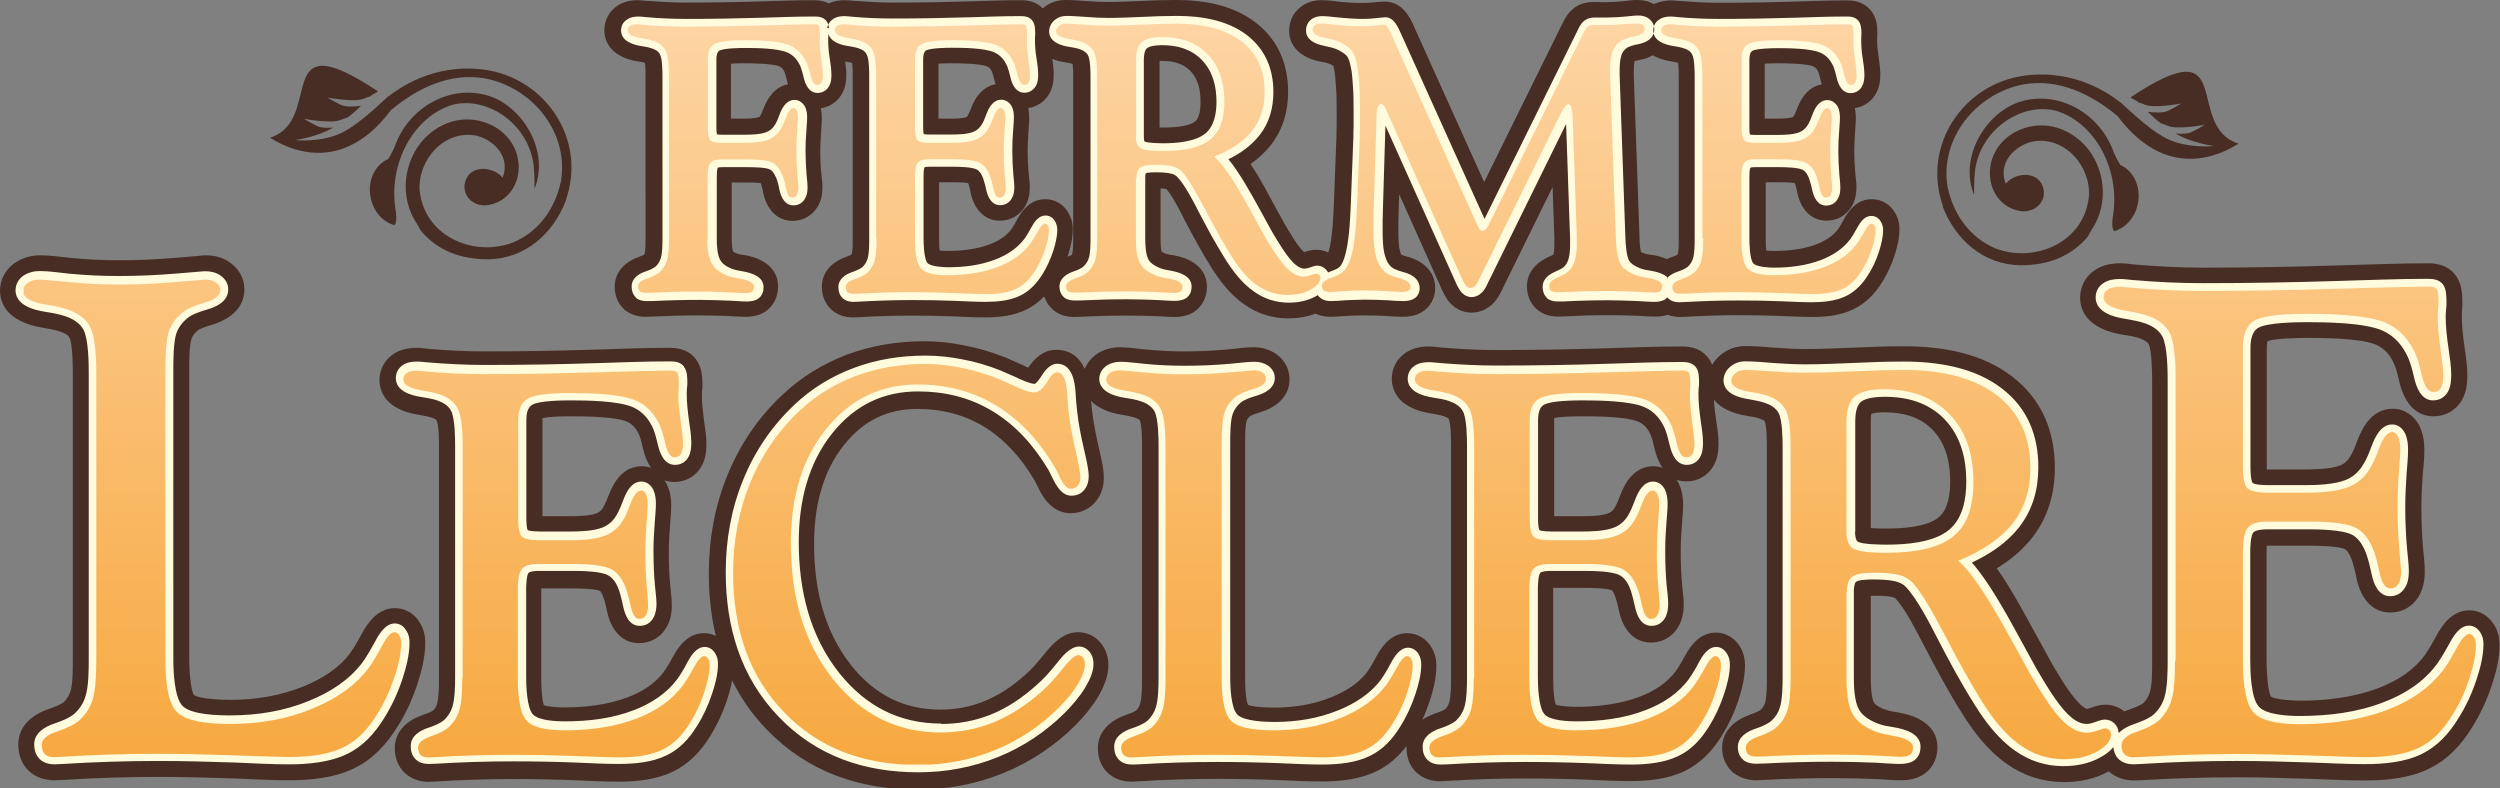
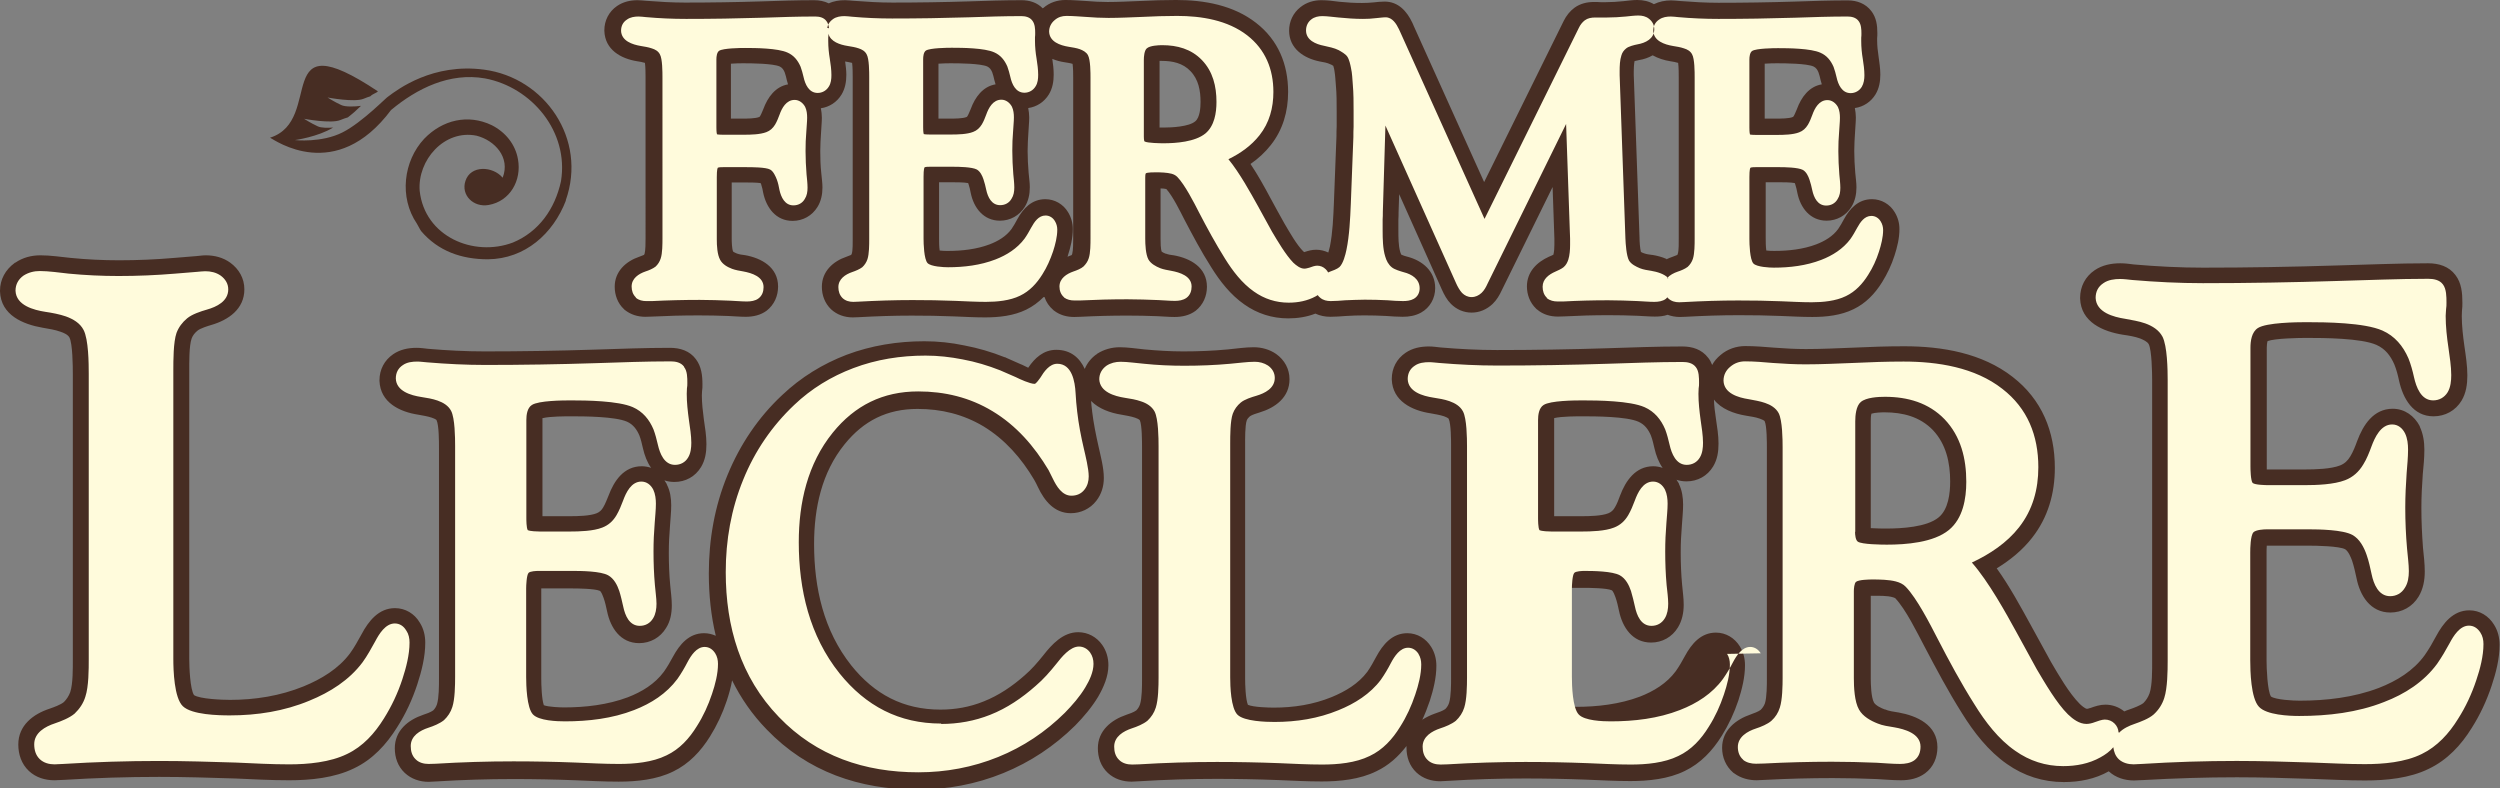
<svg xmlns="http://www.w3.org/2000/svg" id="Calque_2" data-name="Calque 2" viewBox="0 0 125.63 39.61">
  <rect x="0" y="0" width="125.63" height="39.61" fill="#808080" stroke="none" />
  <defs>
    <style>
      .cls-1 {
        fill: url(#linear-gradient);
      }

      .cls-1, .cls-2, .cls-3, .cls-4 {
        stroke-width: 0px;
      }

      .cls-2 {
        clip-rule: evenodd;
        fill: none;
      }

      .cls-3 {
        fill: #fffbdc;
      }

      .cls-3, .cls-4 {
        fill-rule: evenodd;
      }

      .cls-4 {
        fill: #472d23;
      }

      .cls-5 {
        clip-path: url(#clippath);
      }
    </style>
    <clipPath id="clippath">
-       <path class="cls-2" d="m109.33,33.19v-14.11c0-1.18-.1-1.96-.3-2.35-.2-.39-.56-.68-1.09-.86-.25-.09-.61-.17-1.08-.25-.75-.12-1.13-.35-1.15-.67,0-.18.07-.31.21-.4.14-.1.35-.14.62-.14.07,0,.26.02.58.05,1.24.11,2.43.16,3.58.16,1.99,0,4.24-.03,6.75-.11,2.51-.07,4.04-.11,4.57-.11.22,0,.36.04.42.12.07.08.1.3.1.67,0,.05,0,.16-.02.31-.01.16-.02.27-.02.36,0,.45.04,1,.14,1.67.09.67.14,1.11.14,1.31,0,.29-.04.51-.12.65-.08.14-.21.21-.39.21-.25,0-.44-.29-.57-.85-.1-.44-.2-.78-.3-1.02-.33-.77-.83-1.31-1.51-1.61-.68-.3-2.01-.45-3.99-.45-1.37,0-2.25.12-2.63.35-.37.23-.56.68-.56,1.34v5.96c0,.59.07.96.22,1.11.15.15.51.23,1.08.23h1.82c.98,0,1.71-.1,2.17-.28.47-.18.84-.5,1.1-.95.14-.23.29-.55.44-.97.21-.57.43-.85.67-.85.12,0,.22.08.3.23.07.15.11.36.11.64,0,.11-.02.49-.07,1.14-.05.65-.07,1.24-.07,1.78,0,.69.03,1.39.09,2.1.06.71.09,1.08.09,1.1,0,.27-.04.49-.14.64-.09.15-.22.23-.4.23-.25,0-.43-.26-.54-.79-.09-.41-.17-.75-.26-1.01-.21-.6-.51-1.01-.9-1.23-.4-.22-1.19-.33-2.39-.33h-2.08c-.48,0-.81.1-.98.29-.17.2-.26.62-.26,1.28v5.41c0,1.36.18,2.23.54,2.62.36.39,1.13.58,2.31.58,1.69,0,3.16-.24,4.41-.72,1.25-.48,2.2-1.17,2.85-2.06.2-.27.41-.64.65-1.08.24-.45.45-.67.62-.67.09,0,.17.05.23.16.07.1.1.23.1.39,0,.45-.11,1.01-.33,1.69-.22.68-.51,1.3-.88,1.87-.47.77-1.02,1.3-1.66,1.61-.64.31-1.54.47-2.7.47-.32,0-1.19-.03-2.63-.08-1.44-.05-2.71-.08-3.81-.08-1.64,0-3.23.05-4.78.15-.21.01-.34.02-.4.02-.21,0-.36-.05-.46-.15-.11-.1-.16-.25-.16-.46,0-.27.25-.5.75-.67.5-.17.87-.36,1.11-.56.3-.29.52-.62.64-1.01.13-.39.19-1.05.19-2m-16.51-3.49v4.38c0,.82.1,1.41.31,1.78.21.37.58.66,1.14.88.2.08.5.15.91.22.66.12.98.31.98.58,0,.17-.05.29-.14.36-.09.07-.26.11-.49.11-.02,0-.4-.02-1.16-.06-.76-.03-1.51-.05-2.26-.05-1.13,0-2.28.03-3.44.09-.2,0-.32.01-.38.01-.18,0-.31-.04-.4-.11-.09-.07-.13-.18-.13-.34,0-.22.21-.41.64-.56s.74-.31.92-.48c.25-.23.43-.51.53-.83.11-.32.16-.87.16-1.64v-11.56c0-.96-.08-1.6-.25-1.91-.17-.31-.46-.55-.9-.7-.21-.07-.51-.14-.9-.2-.61-.1-.92-.28-.93-.55,0-.14.07-.27.2-.38.13-.11.29-.17.48-.17.24,0,.69.02,1.36.07.68.05,1.24.07,1.68.07.52,0,1.32-.02,2.42-.07,1.1-.05,1.94-.07,2.51-.07,2.04,0,3.61.43,4.72,1.29,1.1.86,1.66,2.06,1.66,3.63,0,1.1-.29,2.02-.88,2.78-.59.75-1.5,1.38-2.75,1.89.6.49,1.46,1.76,2.58,3.8.44.81.79,1.44,1.04,1.89.68,1.17,1.23,1.95,1.63,2.35.41.4.81.6,1.21.6.16,0,.34-.04.55-.11.2-.07.33-.11.37-.11.08,0,.15.03.21.09.06.06.09.13.09.21,0,.32-.23.6-.69.86-.46.26-1.02.39-1.68.39-.79,0-1.52-.23-2.18-.7-.67-.46-1.31-1.2-1.93-2.2-.51-.8-1.12-1.9-1.85-3.3-.73-1.4-1.28-2.3-1.65-2.68-.17-.18-.4-.31-.68-.38-.28-.08-.71-.11-1.27-.11s-.91.07-1.08.2c-.17.13-.26.39-.26.77Zm0-2.98c0,.4.11.68.32.82.21.14.77.22,1.68.22,1.57,0,2.7-.28,3.37-.83.68-.55,1.01-1.46,1.01-2.73,0-1.44-.4-2.58-1.21-3.41-.8-.83-1.9-1.25-3.28-1.25-.7,0-1.19.12-1.47.36-.28.23-.42.66-.42,1.27v5.55Zm-18.71,7.33v-11.61c0-.97-.08-1.62-.25-1.93-.16-.32-.46-.56-.9-.71-.21-.07-.5-.14-.89-.2-.62-.1-.93-.28-.94-.55,0-.15.06-.25.17-.33.12-.08.29-.11.51-.11.06,0,.21.01.47.04,1.02.09,2,.13,2.95.13,1.64,0,3.49-.03,5.55-.09,2.07-.06,3.32-.09,3.76-.09.18,0,.3.03.35.1.06.07.08.25.08.55,0,.04,0,.13-.01.25,0,.13-.01.23-.01.3,0,.37.04.82.11,1.37.08.55.12.91.12,1.08,0,.24-.03.42-.1.54-.07.12-.17.17-.32.17-.21,0-.36-.23-.47-.7-.08-.36-.17-.64-.24-.84-.27-.63-.69-1.08-1.25-1.32-.56-.25-1.66-.37-3.28-.37-1.13,0-1.85.1-2.16.29-.31.19-.46.56-.46,1.1v4.9c0,.48.06.79.18.92.12.12.42.19.89.19h1.5c.81,0,1.4-.08,1.79-.23.39-.15.69-.41.91-.78.12-.19.23-.45.36-.79.17-.46.35-.7.55-.7.1,0,.18.06.24.19.06.12.09.3.09.52,0,.09-.02.4-.06.94-.04.53-.06,1.02-.06,1.46,0,.57.02,1.14.07,1.72.05.58.07.89.07.91,0,.22-.04.4-.11.52-.07.12-.18.19-.33.19-.2,0-.35-.22-.44-.65-.07-.34-.14-.62-.22-.83-.17-.5-.42-.83-.74-1.01-.33-.18-.98-.27-1.97-.27h-1.71c-.39,0-.67.08-.81.23-.14.16-.22.51-.22,1.05v4.45c0,1.12.15,1.83.45,2.15.29.32.93.48,1.9.48,1.39,0,2.6-.2,3.62-.59,1.03-.4,1.81-.96,2.34-1.7.16-.23.34-.52.54-.89.2-.37.37-.55.51-.55.07,0,.14.04.19.13.06.08.08.19.08.32,0,.37-.09.83-.28,1.39-.18.56-.42,1.07-.72,1.54-.39.63-.84,1.07-1.37,1.32-.52.26-1.27.39-2.22.39-.26,0-.98-.02-2.16-.07-1.18-.04-2.23-.06-3.13-.06-1.35,0-2.66.04-3.93.12-.17,0-.28.01-.33.01-.17,0-.3-.04-.38-.12-.09-.08-.13-.21-.13-.38,0-.22.21-.41.62-.55.41-.14.72-.29.92-.46.25-.23.43-.51.53-.83.11-.32.16-.87.16-1.64Zm-12.69,0c0,1.14.16,1.85.49,2.17.33.31,1.04.46,2.13.46,1.23,0,2.35-.21,3.36-.62,1.01-.41,1.78-.97,2.3-1.67.16-.23.34-.52.54-.89.2-.37.37-.55.51-.55.07,0,.14.04.19.13.05.08.08.19.08.32,0,.37-.09.83-.28,1.39-.18.56-.42,1.07-.72,1.54-.39.63-.84,1.07-1.37,1.32-.52.26-1.26.39-2.22.39-.26,0-.98-.02-2.16-.07-1.18-.04-2.23-.06-3.13-.06-1.35,0-2.66.04-3.93.12-.17,0-.28.01-.33.01-.17,0-.3-.04-.38-.12-.09-.08-.13-.21-.13-.38,0-.22.21-.41.62-.55.41-.14.72-.29.92-.46.25-.23.43-.51.53-.83.11-.32.16-.87.16-1.64v-11.61c0-.97-.08-1.62-.25-1.94-.17-.32-.46-.55-.9-.7-.21-.07-.5-.14-.89-.2-.62-.1-.93-.28-.94-.55,0-.14.06-.25.19-.34.13-.09.29-.13.49-.13.05,0,.43.03,1.14.1.71.07,1.4.1,2.07.1.77,0,1.55-.03,2.34-.1.79-.07,1.18-.1,1.19-.1.18,0,.33.04.44.12.12.08.17.18.17.3,0,.23-.21.4-.64.52-.43.12-.74.26-.92.42-.25.21-.42.45-.52.74-.1.28-.15.83-.15,1.63v11.75Zm-14.12,2.74c.92,0,1.79-.17,2.61-.49.82-.33,1.62-.83,2.4-1.51.36-.31.73-.71,1.1-1.18.37-.47.64-.71.81-.71.09,0,.17.05.23.13.06.09.1.2.1.34,0,.26-.12.58-.35.98-.23.39-.56.79-.97,1.2-.94.93-2.02,1.65-3.22,2.13-1.2.49-2.49.74-3.86.74-2.78,0-5.02-.88-6.72-2.65-1.71-1.77-2.56-4.11-2.56-7.01,0-1.61.29-3.11.85-4.5.57-1.38,1.38-2.59,2.46-3.61.81-.77,1.76-1.36,2.83-1.77,1.08-.4,2.23-.61,3.49-.61.58,0,1.17.06,1.78.18.62.12,1.22.3,1.83.53.19.08.45.19.77.34.52.25.89.38,1.12.38s.42-.17.63-.5c.2-.34.37-.51.51-.51.31,0,.48.36.52,1.09.02.38.05.69.08.96.06.54.17,1.16.34,1.88.16.71.24,1.16.24,1.34s-.04.31-.13.42c-.08.11-.2.16-.35.16-.19,0-.38-.21-.57-.62-.1-.21-.18-.36-.24-.47-.81-1.37-1.79-2.4-2.95-3.1-1.16-.7-2.47-1.05-3.93-1.05-1.87,0-3.4.74-4.59,2.22-1.2,1.47-1.79,3.39-1.79,5.76,0,2.78.71,5.06,2.13,6.84,1.43,1.78,3.23,2.67,5.41,2.67Zm-24.02-2.74v-11.61c0-.97-.08-1.62-.25-1.93-.17-.32-.46-.56-.9-.71-.21-.07-.5-.14-.89-.2-.62-.1-.93-.28-.94-.55,0-.15.06-.25.17-.33s.29-.11.51-.11c.06,0,.21.01.47.04,1.02.09,2,.13,2.95.13,1.64,0,3.49-.03,5.55-.09,2.06-.06,3.32-.09,3.76-.09.18,0,.3.03.35.1.06.07.08.25.08.55,0,.04,0,.13-.01.25,0,.13-.01.23-.01.3,0,.37.04.82.12,1.37.08.55.11.91.11,1.08,0,.24-.03.42-.1.54-.07.12-.17.17-.32.17-.21,0-.36-.23-.47-.7-.08-.36-.17-.64-.24-.84-.27-.63-.69-1.08-1.25-1.32-.56-.25-1.66-.37-3.28-.37-1.13,0-1.85.1-2.16.29-.31.19-.46.56-.46,1.1v4.9c0,.48.06.79.18.92.12.12.42.19.89.19h1.5c.81,0,1.4-.08,1.79-.23.39-.15.69-.41.91-.78.12-.19.23-.45.36-.79.17-.46.35-.7.55-.7.1,0,.18.06.24.19.06.12.09.3.09.52,0,.09-.02.4-.06.94-.04.53-.06,1.02-.06,1.46,0,.57.02,1.14.07,1.72s.07.89.07.91c0,.22-.04.4-.11.52-.07.12-.18.19-.33.19-.2,0-.35-.22-.44-.65-.07-.34-.14-.62-.22-.83-.17-.5-.42-.83-.74-1.01-.33-.18-.98-.27-1.97-.27h-1.71c-.4,0-.67.08-.81.23-.14.16-.22.51-.22,1.05v4.45c0,1.12.15,1.83.45,2.15.29.32.93.48,1.9.48,1.39,0,2.6-.2,3.62-.59,1.03-.4,1.81-.96,2.35-1.7.16-.23.34-.52.54-.89.2-.37.37-.55.51-.55.07,0,.14.04.19.13.06.08.08.19.08.32,0,.37-.09.83-.28,1.39-.18.56-.42,1.07-.72,1.54-.39.63-.84,1.07-1.37,1.32-.52.26-1.27.39-2.22.39-.26,0-.98-.02-2.16-.07-1.18-.04-2.23-.06-3.13-.06-1.35,0-2.66.04-3.93.12-.17,0-.28.01-.33.01-.17,0-.3-.04-.38-.12-.09-.08-.13-.21-.13-.38,0-.22.21-.41.62-.55.41-.14.72-.29.91-.46.25-.23.43-.51.53-.83.11-.32.16-.87.16-1.64Zm-14.94-.93c0,1.4.2,2.29.61,2.67.4.38,1.28.57,2.63.57,1.52,0,2.91-.25,4.15-.77,1.25-.51,2.2-1.2,2.84-2.06.2-.28.42-.65.66-1.1.24-.46.45-.68.63-.68.09,0,.17.05.23.16.07.1.1.23.1.39,0,.45-.11,1.02-.34,1.71-.23.69-.52,1.32-.89,1.9-.48.78-1.04,1.32-1.69,1.63-.65.32-1.56.48-2.73.48-.32,0-1.21-.03-2.67-.08-1.46-.05-2.75-.08-3.86-.08-1.66,0-3.28.05-4.85.15-.21.01-.35.02-.4.02-.21,0-.37-.05-.47-.15-.11-.1-.16-.26-.16-.47,0-.28.25-.5.77-.67.5-.17.89-.36,1.13-.57.31-.29.53-.63.65-1.02.13-.4.19-1.07.19-2.03v-14.32c0-1.2-.1-1.99-.31-2.39-.2-.39-.57-.68-1.11-.87-.26-.09-.62-.18-1.1-.25-.77-.12-1.15-.35-1.16-.68,0-.17.08-.31.24-.42.17-.11.36-.16.61-.16.06,0,.53.04,1.41.12.88.09,1.73.13,2.55.13.95,0,1.91-.04,2.88-.13.97-.08,1.46-.12,1.47-.12.22,0,.4.05.54.15.14.1.21.22.21.37,0,.28-.26.49-.79.64-.53.15-.91.32-1.14.52-.31.25-.52.56-.65.91-.12.35-.18,1.02-.18,2.02v14.49ZM85.55,11.98V3.89c0-.68-.06-1.13-.17-1.35-.12-.22-.32-.39-.62-.49-.14-.05-.35-.1-.62-.14-.43-.07-.65-.2-.66-.38,0-.1.04-.18.12-.23.08-.06.2-.08.36-.08.04,0,.15,0,.33.03.71.06,1.39.09,2.06.09,1.14,0,2.43-.02,3.87-.06,1.44-.04,2.32-.06,2.62-.06.12,0,.21.02.24.07.04.05.06.17.06.38,0,.03,0,.09,0,.18,0,.09,0,.16,0,.21,0,.26.03.57.08.96.05.38.08.63.08.75,0,.17-.02.29-.07.38-.05.08-.12.12-.22.12-.14,0-.25-.16-.33-.49-.06-.25-.12-.45-.17-.58-.19-.44-.48-.75-.87-.92-.39-.17-1.16-.26-2.29-.26-.79,0-1.29.07-1.51.2-.22.13-.32.39-.32.77v3.42c0,.34.04.55.13.64.08.09.29.13.62.13h1.04c.56,0,.98-.05,1.25-.16.27-.11.48-.29.63-.55.08-.13.16-.31.25-.55.12-.32.25-.49.38-.49.07,0,.12.04.17.13.04.09.06.21.06.37,0,.06-.01.28-.04.65-.03.37-.04.71-.04,1.02,0,.39.02.8.05,1.2.04.41.05.62.05.63,0,.15-.03.28-.08.37-.05.09-.13.13-.23.13-.14,0-.25-.15-.31-.45-.05-.24-.1-.43-.15-.58-.12-.35-.29-.58-.52-.71-.23-.12-.68-.19-1.37-.19h-1.19c-.28,0-.47.05-.56.16-.1.11-.15.35-.15.73v3.11c0,.78.1,1.28.31,1.5.21.22.65.33,1.33.33.97,0,1.81-.14,2.53-.41.72-.28,1.26-.67,1.64-1.18.11-.16.24-.37.38-.62.14-.26.26-.38.36-.38.05,0,.1.03.13.09.04.06.06.13.06.22,0,.26-.06.58-.19.97-.13.39-.29.74-.5,1.07-.27.44-.59.75-.95.92-.37.18-.88.27-1.55.27-.18,0-.68-.02-1.51-.05-.82-.03-1.55-.05-2.18-.05-.94,0-1.85.03-2.74.08-.12,0-.2,0-.23,0-.12,0-.21-.03-.27-.08-.06-.06-.09-.14-.09-.26,0-.16.14-.29.43-.38.29-.1.5-.21.64-.32.17-.16.3-.36.37-.58.07-.22.11-.6.11-1.14Zm-17.35-1.73l.13-3.37c0-.16,0-.34.01-.52,0-.19,0-.45,0-.79,0-.53-.01-.98-.04-1.38-.03-.39-.05-.68-.09-.87-.06-.34-.15-.58-.26-.74-.11-.15-.3-.3-.56-.44-.18-.09-.47-.18-.85-.25-.38-.08-.58-.21-.58-.38,0-.1.04-.18.11-.24.08-.06.18-.09.31-.09.07,0,.33.02.78.07.46.05.87.07,1.26.07.22,0,.45-.01.71-.04.25-.03.39-.04.43-.04.09,0,.19.12.31.38.02.05.04.09.05.12l4.33,9.6c.04.09.08.16.12.2.04.04.08.06.13.06.06,0,.11-.03.16-.07.05-.05.09-.11.13-.19l4.83-9.78c.06-.11.12-.19.18-.23.06-.05.16-.07.28-.07.05,0,.15,0,.28,0,.13,0,.23,0,.3,0,.31,0,.64-.02,1-.05.35-.04.54-.05.58-.05.12,0,.22.03.3.08.07.05.11.12.11.21,0,.18-.18.31-.53.38-.35.07-.6.16-.74.28-.17.13-.29.31-.36.52-.07.21-.11.52-.11.91v.22l.29,8.21c.03.63.1,1.06.23,1.29.13.23.38.42.75.56.14.05.35.11.65.15.46.08.7.21.7.4,0,.12-.03.21-.1.26-.06.05-.18.07-.34.07-.03,0-.3-.01-.82-.04-.52-.02-1.02-.04-1.51-.04-.75,0-1.5.02-2.27.06-.14,0-.23,0-.27,0-.13,0-.22-.03-.28-.07-.05-.05-.08-.13-.08-.26,0-.15.13-.28.4-.4.27-.12.44-.21.52-.28.16-.14.28-.33.35-.55.07-.22.11-.51.11-.86v-.33l-.21-6.03c-.01-.26-.04-.43-.07-.52-.04-.09-.09-.14-.17-.14-.04,0-.1.05-.17.15-.07.1-.15.23-.23.4l-4.06,8.24c-.07.16-.15.28-.21.34-.07.07-.14.1-.23.1-.07,0-.14-.03-.2-.09-.06-.06-.13-.18-.22-.37l-3.82-8.51c-.04-.09-.08-.16-.12-.21-.04-.04-.09-.07-.14-.07s-.1.05-.14.15c-.04.1-.07.21-.07.35l-.15,4.86c0,.12,0,.26-.01.39,0,.14,0,.33,0,.57,0,.61.05,1.08.14,1.4.09.32.25.57.47.75.15.12.4.22.74.31.34.09.51.23.51.42,0,.09-.03.15-.1.19-.06.04-.18.06-.34.06-.07,0-.32-.01-.75-.04-.43-.02-.82-.04-1.17-.04-.29,0-.63.01-1.01.04-.38.03-.62.04-.71.04-.12,0-.22-.03-.28-.07-.06-.05-.09-.13-.09-.24,0-.15.15-.29.45-.39.3-.11.51-.21.63-.33.21-.2.36-.56.47-1.07.11-.51.18-1.3.22-2.38Zm-11.12-1.3v3.05c0,.57.07.99.22,1.24.14.26.41.46.79.61.14.06.35.11.64.15.46.08.69.21.69.4,0,.12-.03.2-.1.25-.06.05-.18.07-.34.07-.01,0-.28-.01-.81-.04-.53-.02-1.06-.04-1.57-.04-.79,0-1.59.02-2.4.06-.14,0-.22,0-.26,0-.12,0-.22-.03-.28-.07-.06-.05-.09-.13-.09-.24,0-.15.15-.29.45-.39.3-.1.51-.21.64-.33.17-.16.3-.36.37-.58.07-.22.11-.6.11-1.14V3.92c0-.67-.06-1.11-.17-1.33-.12-.22-.32-.38-.62-.49-.14-.05-.35-.1-.63-.14-.43-.07-.64-.2-.65-.38,0-.1.05-.19.14-.27.09-.08.21-.12.34-.12.16,0,.48.02.95.05.47.04.86.05,1.17.05.36,0,.92-.02,1.69-.05.77-.04,1.35-.05,1.75-.05,1.42,0,2.52.3,3.29.9.77.6,1.15,1.44,1.15,2.53,0,.77-.21,1.41-.62,1.94-.41.53-1.05.97-1.92,1.31.42.34,1.02,1.23,1.8,2.65.3.56.55,1,.72,1.32.48.81.86,1.36,1.14,1.64.28.28.56.42.84.42.11,0,.24-.03.38-.08.14-.05.23-.07.26-.07.05,0,.1.02.14.06.04.04.06.09.06.14,0,.22-.16.42-.48.6-.32.18-.71.27-1.17.27-.55,0-1.06-.16-1.52-.48-.46-.32-.91-.83-1.34-1.54-.35-.56-.78-1.32-1.29-2.3-.51-.97-.9-1.6-1.15-1.87-.12-.12-.28-.21-.47-.27-.2-.05-.49-.08-.89-.08s-.63.05-.75.14c-.12.09-.18.27-.18.54Zm0-2.08c0,.28.07.47.22.57.15.1.54.15,1.17.15,1.1,0,1.88-.19,2.35-.58.47-.38.71-1.02.71-1.9,0-1-.28-1.8-.84-2.38-.56-.58-1.32-.87-2.29-.87-.49,0-.83.08-1.02.25-.2.16-.29.46-.29.88v3.87Zm-13.05,5.11V3.89c0-.68-.06-1.13-.17-1.35-.12-.22-.32-.39-.63-.49-.14-.05-.35-.1-.62-.14-.43-.07-.65-.2-.66-.38,0-.1.04-.18.12-.23.08-.06.2-.08.36-.08.04,0,.15,0,.33.03.71.06,1.39.09,2.06.09,1.14,0,2.43-.02,3.87-.06,1.44-.04,2.32-.06,2.62-.06.12,0,.21.02.24.07.04.05.06.17.06.38,0,.03,0,.09,0,.18,0,.09-.01.16-.01.21,0,.26.03.57.08.96.05.38.08.63.08.75,0,.17-.02.29-.07.38-.05.08-.12.12-.22.12-.14,0-.25-.16-.33-.49-.06-.25-.12-.45-.17-.58-.19-.44-.48-.75-.87-.92-.39-.17-1.15-.26-2.29-.26-.79,0-1.29.07-1.51.2-.21.13-.32.39-.32.77v3.42c0,.34.04.55.13.64.08.09.29.13.62.13h1.05c.56,0,.98-.05,1.25-.16.27-.11.48-.29.63-.55.08-.13.16-.31.25-.55.12-.32.25-.49.38-.49.07,0,.13.04.17.13.04.09.06.21.06.37,0,.06-.01.28-.04.65-.03.37-.04.71-.04,1.02,0,.39.02.8.05,1.2.04.41.05.62.05.63,0,.15-.03.28-.08.37-.05.09-.13.13-.23.13-.14,0-.25-.15-.31-.45-.05-.24-.1-.43-.15-.58-.12-.35-.29-.58-.52-.71-.23-.12-.68-.19-1.37-.19h-1.19c-.28,0-.46.05-.56.16-.1.11-.15.35-.15.73v3.11c0,.78.1,1.28.31,1.5.2.22.65.33,1.32.33.97,0,1.81-.14,2.53-.41.71-.28,1.26-.67,1.64-1.18.11-.16.24-.37.38-.62.14-.26.26-.38.36-.38.05,0,.1.03.13.09.04.06.06.13.06.22,0,.26-.06.58-.19.97-.13.39-.29.74-.5,1.07-.27.44-.59.75-.95.92-.37.18-.88.27-1.55.27-.18,0-.68-.02-1.51-.05-.82-.03-1.55-.05-2.18-.05-.94,0-1.85.03-2.74.08-.12,0-.2,0-.23,0-.12,0-.21-.03-.27-.08-.06-.06-.09-.14-.09-.26,0-.16.14-.29.43-.38.29-.1.5-.21.64-.32.17-.16.3-.36.37-.58.07-.22.11-.6.11-1.14Zm-8.49.02c0,.55.07.95.22,1.23.15.27.42.48.8.63.14.05.35.11.64.15.46.08.69.21.69.4,0,.12-.03.2-.1.25-.06.05-.18.07-.34.07-.02,0-.29-.01-.81-.04-.52-.02-1.04-.04-1.55-.04-.8,0-1.6.02-2.41.06-.14,0-.22,0-.26,0-.12,0-.22-.03-.27-.07-.05-.05-.08-.13-.08-.25,0-.16.14-.29.43-.38.29-.1.5-.21.64-.32.17-.16.3-.36.37-.58.07-.22.11-.6.11-1.14V3.89c0-.68-.06-1.13-.17-1.35-.12-.22-.32-.39-.63-.49-.14-.05-.35-.1-.62-.14-.43-.07-.65-.2-.66-.38,0-.1.04-.18.12-.23.08-.06.2-.08.36-.08.04,0,.15,0,.33.03.71.06,1.39.09,2.06.09,1.14,0,2.43-.02,3.87-.06,1.44-.04,2.32-.06,2.62-.06.12,0,.21.02.24.07.04.05.06.17.06.38,0,.03,0,.09,0,.18,0,.09-.01.16-.01.21,0,.26.03.57.08.96.05.38.08.63.08.75,0,.17-.02.29-.07.38-.05.08-.12.12-.22.12-.14,0-.25-.16-.33-.49-.06-.25-.12-.45-.17-.58-.19-.44-.48-.75-.87-.92-.39-.17-1.15-.26-2.29-.26-.79,0-1.29.07-1.51.2-.21.13-.32.39-.32.77v3.42c0,.34.04.55.13.64.08.09.29.13.62.13h1.04c.56,0,.98-.05,1.25-.16.27-.11.48-.29.63-.55.08-.13.16-.31.25-.55.12-.32.25-.49.38-.49.07,0,.13.04.17.13.04.09.06.21.06.37,0,.06-.01.28-.04.65-.03.37-.04.71-.04,1.02,0,.39.02.8.05,1.2.04.41.05.62.05.63,0,.15-.03.28-.08.37-.05.09-.13.13-.23.13-.14,0-.25-.15-.31-.45-.04-.24-.09-.43-.15-.58-.14-.37-.31-.61-.52-.72-.21-.12-.67-.17-1.37-.17h-1.19c-.28,0-.46.05-.56.16-.1.11-.15.35-.15.73v3.13Z" />
-     </clipPath>
+       </clipPath>
    <linearGradient id="linear-gradient" x1="-354.72" y1="552.5" x2="-354.24" y2="552.5" gradientTransform="translate(-141797.66 -27473.83) rotate(-90) scale(77.56 256.76)" gradientUnits="userSpaceOnUse">
      <stop offset="0" stop-color="#f7a941" />
      <stop offset="1" stop-color="#fdd5a5" />
    </linearGradient>
  </defs>
  <g id="Ferme_Leclere" data-name="Ferme Leclere">
    <g>
      <path class="cls-4" d="m58.27,3.06v3.35c.08,0,.15,0,.2,0,.4,0,1.27-.04,1.59-.31.24-.19.27-.7.27-.98,0-.56-.1-1.13-.51-1.55-.38-.4-.9-.51-1.43-.51-.03,0-.08,0-.12,0m35.77,17.74c-.03.11-.03.29-.03.37v5.37c.28.02.63.02.8.02.74,0,2.02-.07,2.61-.56.49-.4.58-1.21.58-1.8,0-.95-.2-1.88-.87-2.59-.65-.67-1.51-.89-2.43-.89-.14,0-.49.01-.66.07Zm-74.08,15.74c-.54.87-1.24,1.63-2.17,2.07-.98.48-2.18.6-3.26.6-.91,0-1.81-.05-2.71-.09-1.27-.04-2.55-.08-3.82-.08-1.59,0-3.19.05-4.79.15-.16,0-.31.02-.47.02-.48,0-.94-.14-1.29-.47-.37-.35-.53-.83-.53-1.33,0-.96.75-1.53,1.58-1.8.2-.07.54-.19.71-.33.14-.14.25-.31.32-.5.14-.43.13-1.19.13-1.66v-14.32c0-.39-.01-1.53-.17-1.84-.08-.15-.3-.24-.45-.29-.27-.1-.6-.15-.89-.2C1.16,16.3.04,15.84,0,14.64v-.03c0-.57.28-1.06.73-1.39l.02-.02h.02c.38-.26.81-.37,1.26-.37.51,0,1.02.08,1.52.13.81.08,1.62.12,2.43.12.93,0,1.86-.04,2.78-.12.37-.03.73-.06,1.1-.09.16-.01.31-.04.48-.04.44,0,.87.11,1.23.37.44.32.71.79.71,1.34,0,.99-.8,1.54-1.66,1.79-.17.05-.56.17-.7.29-.13.11-.23.23-.29.39-.13.37-.12,1.21-.12,1.62v14.49c0,.37.04,1.52.24,1.81.3.2,1.44.24,1.81.24,1.26,0,2.52-.2,3.7-.68.88-.36,1.75-.88,2.33-1.66.22-.3.4-.64.58-.96.35-.66.86-1.31,1.68-1.31.52,0,.98.28,1.24.72.2.31.28.66.28,1.02,0,.7-.18,1.42-.4,2.09-.25.76-.58,1.48-1.01,2.15ZM39.6,4.24c-.02-.07-.04-.14-.06-.21-.03-.13-.06-.27-.11-.4-.05-.12-.12-.23-.25-.29-.34-.15-1.42-.16-1.81-.16-.14,0-.41,0-.64.02v2.76h.6c.2,0,.63,0,.82-.08.02,0,.03-.03.05-.05.06-.1.11-.24.16-.35.22-.6.61-1.13,1.24-1.24Zm10.43,0c-.02-.07-.04-.14-.06-.21-.03-.13-.06-.27-.11-.4-.05-.12-.12-.23-.25-.29-.34-.15-1.41-.16-1.81-.16-.14,0-.41,0-.64.02v2.76h.6c.2,0,.63,0,.81-.08.02,0,.03-.03.05-.05.06-.1.11-.24.16-.35.22-.6.61-1.13,1.24-1.24Zm41.52,0c-.02-.07-.04-.14-.06-.21-.03-.13-.06-.27-.11-.4-.05-.12-.12-.23-.25-.29-.34-.15-1.42-.16-1.81-.16-.14,0-.41,0-.64.02v2.76h.6c.2,0,.63,0,.81-.08.02,0,.03-.03.05-.05.06-.1.11-.24.16-.35.22-.6.61-1.13,1.24-1.24Zm-7.81,8.79c.1-.05.21-.09.32-.13.06-.02.16-.06.23-.09,0-.01.02-.03.02-.05.06-.17.05-.59.05-.78V3.89c0-.17,0-.51-.03-.73-.12-.04-.26-.06-.38-.08-.32-.05-.63-.15-.9-.3-.21.12-.44.2-.69.24-.06.01-.15.03-.22.05-.03.14-.04.37-.04.5v.2l.29,8.18c0,.17.02.52.07.71.05.03.12.06.16.07.1.04.29.07.4.08h.02c.24.04.47.1.7.2Zm-30.12-.12c.06-.02.16-.06.23-.09.01-.02.03-.04.03-.06.05-.17.05-.58.05-.77V3.92c0-.17,0-.49-.03-.71-.12-.04-.27-.06-.39-.08-.22-.03-.43-.09-.63-.17.04.26.07.53.07.79,0,.35-.06.69-.24.99-.23.38-.61.63-1.04.69.03.16.05.32.05.47,0,.25-.03.5-.04.75-.02.31-.04.62-.04.93,0,.37.02.73.05,1.1.02.25.06.49.06.73,0,.35-.07.69-.25.98-.27.44-.73.7-1.25.7-.83,0-1.32-.65-1.47-1.4-.03-.15-.06-.3-.11-.44,0-.01-.01-.03-.02-.05-.21-.04-.58-.04-.74-.04h-.72v2.81c0,.14,0,.42.03.62.14.02.31.02.41.02.7,0,1.44-.08,2.1-.33.42-.16.83-.4,1.1-.77.11-.16.2-.32.29-.49.3-.55.73-1.01,1.41-1.01.47,0,.9.25,1.14.65.16.26.24.55.24.85,0,.46-.11.91-.25,1.34,0,.01,0,.03-.01.04Zm-1.18,2.02c-.25.25-.54.47-.87.63-.63.31-1.37.39-2.07.39-.52,0-1.03-.03-1.55-.05-.71-.03-1.43-.04-2.14-.04-.89,0-1.78.03-2.67.08-.1,0-.2.01-.29.01-.4,0-.79-.13-1.09-.41-.31-.3-.46-.7-.46-1.13,0-.77.56-1.28,1.24-1.51.06-.02.16-.06.23-.09.01-.01.02-.03.03-.05.06-.17.05-.59.05-.78V3.89c0-.17,0-.51-.03-.73-.11-.03-.24-.05-.35-.07.03.22.06.44.06.67,0,.35-.06.69-.24.99-.23.38-.61.63-1.04.69.03.16.05.32.05.47,0,.25-.03.5-.04.75-.02.31-.04.62-.04.93,0,.37.01.73.05,1.1.02.25.06.49.06.73,0,.35-.07.69-.25.98-.27.44-.73.7-1.25.7-.84,0-1.32-.66-1.48-1.42-.02-.12-.05-.27-.09-.38,0-.03-.02-.06-.04-.1-.22-.03-.57-.03-.74-.03h-.71v2.83c0,.15.01.51.07.64.04.04.15.08.19.1.1.04.28.07.39.08h.01c.84.15,1.67.61,1.67,1.58,0,.47-.19.91-.57,1.21-.31.23-.68.31-1.06.31-.29,0-.58-.03-.86-.04-.5-.02-1-.03-1.5-.03-.79,0-1.57.02-2.36.06-.11,0-.21.01-.32.01-.38,0-.74-.11-1.04-.35l-.02-.02-.02-.02c-.31-.29-.46-.7-.46-1.12,0-.77.56-1.28,1.24-1.51.06-.02.16-.06.23-.09.01-.02.02-.03.03-.05.05-.17.05-.58.05-.77V3.89c0-.17,0-.51-.03-.73-.12-.04-.26-.06-.38-.08-.83-.13-1.63-.58-1.66-1.53v-.03c0-.49.23-.94.64-1.22.31-.21.66-.29,1.03-.29.15,0,.29.02.44.03.65.05,1.3.09,1.94.09,1.28,0,2.56-.02,3.84-.06.88-.03,1.77-.06,2.65-.06.26,0,.52.05.74.16.25-.12.53-.16.81-.16.15,0,.29.02.44.03.65.05,1.3.09,1.94.09,1.28,0,2.56-.02,3.84-.06.88-.03,1.77-.06,2.65-.06.41,0,.79.12,1.07.41,0,0,.02-.02.03-.02.31-.27.7-.4,1.11-.4.35,0,.69.03,1.04.05.36.03.72.05,1.08.05.54,0,1.09-.03,1.63-.05.6-.03,1.2-.05,1.81-.05,1.41,0,2.88.26,4.02,1.15,1.11.86,1.61,2.08,1.61,3.47,0,.98-.26,1.9-.87,2.67-.29.37-.64.69-1.02.95.37.55.7,1.15,1,1.71.23.43.47.86.71,1.29.25.42.6,1.05.94,1.39.01.01.03.03.05.04.2-.07.39-.12.6-.12s.42.05.61.14c.03-.11.06-.23.08-.3.14-.7.17-1.46.2-2.18l.13-3.37c0-.16,0-.33.01-.49,0-.25,0-.51,0-.76,0-.43,0-.87-.04-1.3-.02-.23-.03-.49-.07-.72-.01-.07-.03-.18-.06-.26-.04-.03-.11-.07-.15-.08-.13-.07-.39-.12-.53-.14-.8-.16-1.54-.65-1.54-1.55,0-.46.2-.89.57-1.18.3-.24.67-.35,1.05-.35.3,0,.61.04.91.08.38.04.75.06,1.13.06.2,0,.39-.01.59-.03.18-.02.36-.04.55-.04.69,0,1.12.49,1.39,1.06.02.05.05.1.07.16l3.54,7.85,4-8.1c.13-.26.31-.49.54-.66.29-.21.63-.29.98-.29.11,0,.22,0,.34.01.08,0,.16,0,.25,0,.29,0,.59-.02.88-.05.23-.02.46-.06.7-.06.3,0,.59.06.84.21.27-.13.56-.19.86-.19.15,0,.29.02.44.03.65.05,1.29.09,1.94.09,1.28,0,2.56-.02,3.84-.06.88-.03,1.77-.06,2.66-.06.47,0,.9.16,1.19.54.25.33.3.71.3,1.1,0,.09,0,.17-.01.26,0,.04,0,.08,0,.12,0,.26.03.53.07.79.04.3.09.61.09.92,0,.35-.06.69-.24.99-.23.38-.61.63-1.04.69.03.16.05.32.05.47,0,.25-.03.5-.04.75-.02.31-.04.62-.04.93,0,.37.02.73.05,1.1.02.25.06.49.06.73,0,.35-.07.69-.25.98-.27.44-.73.7-1.25.7-.83,0-1.32-.65-1.47-1.4-.03-.15-.06-.3-.11-.44,0-.01-.01-.03-.02-.05-.21-.04-.58-.04-.74-.04h-.72v2.81c0,.14,0,.42.03.62.14.02.31.02.41.02.7,0,1.44-.08,2.1-.33.42-.16.83-.4,1.1-.77.11-.16.2-.32.29-.49.3-.55.73-1.01,1.41-1.01.47,0,.9.25,1.14.65.16.26.24.55.24.85,0,.46-.11.91-.25,1.34-.15.47-.36.91-.62,1.33-.36.58-.83,1.07-1.44,1.36-.63.31-1.37.39-2.07.39-.52,0-1.03-.03-1.55-.05-.71-.03-1.43-.04-2.14-.04-.89,0-1.78.03-2.67.08-.1,0-.2.01-.29.01-.22,0-.43-.04-.62-.11-.2.07-.42.09-.64.09-.29,0-.58-.03-.87-.04-.49-.02-.97-.03-1.46-.03-.74,0-1.47.02-2.21.06-.11,0-.22.01-.33.01-.38,0-.75-.1-1.04-.35l-.03-.02-.03-.03c-.31-.3-.46-.7-.46-1.12,0-.72.49-1.21,1.11-1.49.07-.03.15-.06.22-.1,0,0,0,0,0,0h0c.04-.15.05-.36.05-.5v-.31l-.09-2.59-2.55,5.18c-.12.26-.26.5-.47.7-.29.27-.65.43-1.05.43s-.76-.16-1.04-.44c-.2-.2-.34-.46-.46-.73l-2.14-4.78-.03.91c0,.12,0,.24-.01.36,0,.18,0,.36,0,.55,0,.33,0,.76.09,1.07,0,.03.04.11.06.15.08.04.22.08.3.1.77.2,1.4.73,1.4,1.58,0,.51-.26.98-.71,1.23-.29.16-.6.21-.92.21-.27,0-.54-.02-.82-.04-.37-.02-.74-.03-1.11-.03-.31,0-.62.01-.93.03-.26.02-.52.04-.78.04s-.52-.05-.75-.16c-.43.17-.9.24-1.37.24-.8,0-1.55-.24-2.2-.7-.69-.48-1.23-1.17-1.67-1.88-.49-.77-.92-1.58-1.34-2.38-.22-.43-.58-1.17-.91-1.54-.08-.02-.19-.03-.29-.03v2.54c0,.15,0,.5.06.64.05.04.15.08.2.1h.02c.09.04.27.07.37.08h.01c.84.15,1.67.61,1.67,1.58,0,.47-.19.91-.57,1.21-.31.23-.68.31-1.06.31-.29,0-.58-.03-.86-.04-.51-.02-1.01-.03-1.52-.03-.78,0-1.56.02-2.34.06-.11,0-.21.01-.32.01-.36,0-.71-.09-1-.31l-.03-.02-.02-.02c-.21-.18-.36-.4-.44-.65Zm31.11,8.58c-.2-.28-.33-.63-.41-.98-.05-.22-.1-.44-.18-.65-.13-.3-.31-.55-.63-.69-.59-.26-2.13-.27-2.8-.27-.28,0-1.06,0-1.43.09,0,.04,0,.08,0,.11v4.82h1.38c.37,0,1.01-.01,1.35-.15.14-.06.24-.15.32-.29.11-.18.19-.4.26-.59.28-.75.78-1.48,1.67-1.48.16,0,.32.03.47.08Zm-56.29-2.5s0,.08,0,.11v4.82h1.38c.37,0,1.01-.01,1.35-.15.14-.06.24-.15.32-.29.11-.18.19-.4.27-.59.28-.75.77-1.48,1.67-1.48.16,0,.32.03.47.08-.2-.28-.33-.63-.41-.98-.05-.22-.1-.44-.18-.65-.13-.3-.31-.55-.62-.69-.6-.26-2.13-.27-2.8-.27-.28,0-1.06,0-1.43.09Zm44.21,15.16c.2-.13.43-.24.66-.32.13-.04.38-.13.5-.22.09-.09.15-.19.19-.31.1-.32.1-.93.1-1.27v-11.61c0-.3,0-1.14-.12-1.39-.02-.05-.18-.11-.23-.13-.21-.07-.46-.11-.68-.15-.93-.14-1.91-.61-1.95-1.7v-.03c0-.54.25-1.01.69-1.31.35-.24.76-.32,1.18-.32.2,0,.39.03.58.05.94.08,1.89.13,2.84.13,1.84,0,3.68-.03,5.52-.09,1.26-.04,2.53-.09,3.79-.09.51,0,.98.15,1.3.57.09.11.15.23.2.36.1-.19.25-.36.42-.5.35-.3.79-.45,1.25-.45s.97.04,1.45.08c.53.04,1.06.07,1.59.07.79,0,1.58-.04,2.37-.07.85-.04,1.71-.07,2.57-.07,1.9,0,3.91.34,5.45,1.54,1.47,1.14,2.12,2.74,2.12,4.57,0,1.28-.34,2.49-1.14,3.51-.49.63-1.11,1.13-1.78,1.54.64.89,1.21,1.94,1.71,2.85.34.62.68,1.24,1.02,1.86.38.65.91,1.57,1.44,2.1.06.06.27.25.37.25.04,0,.11-.03.15-.04h.01c.25-.09.49-.17.76-.17.35,0,.68.12.95.34.09-.04.17-.07.26-.1.2-.07.53-.19.7-.32.14-.14.24-.3.31-.49.14-.42.13-1.17.13-1.63v-14.11c0-.37-.02-1.5-.17-1.8-.07-.14-.29-.23-.43-.29-.27-.1-.59-.15-.87-.19-1-.16-2.11-.63-2.15-1.82v-.03c0-.57.26-1.07.73-1.39.38-.26.84-.35,1.29-.35.23,0,.46.03.69.06,1.15.1,2.31.16,3.47.16,2.24,0,4.48-.04,6.71-.11,1.53-.04,3.07-.11,4.6-.11.53,0,1.04.15,1.37.59.31.4.35.91.35,1.39,0,.13,0,.26-.02.39,0,.09-.01.19-.01.28,0,.5.06,1,.13,1.5.07.49.15.99.15,1.48,0,.44-.06.89-.29,1.27-.3.5-.82.79-1.41.79-1.03,0-1.53-.89-1.73-1.78-.06-.28-.13-.56-.24-.83-.19-.43-.45-.78-.9-.98-.77-.34-2.64-.35-3.51-.35-.38,0-1.58.02-1.96.16-.03.09-.04.27-.04.34v5.96s0,.09,0,.15c.04,0,.08,0,.12,0h1.82c.49,0,1.28-.02,1.74-.2.23-.09.39-.24.52-.46.14-.23.25-.51.34-.76.3-.81.82-1.63,1.79-1.63.6,0,1.09.36,1.36.88h0s0,.02,0,.02c.17.36.23.76.23,1.16s-.04.82-.08,1.23c-.04.56-.07,1.12-.07,1.69,0,.67.03,1.33.08,2,.04.4.09.8.09,1.2,0,.44-.08.88-.31,1.26-.31.51-.83.8-1.42.8-1.01,0-1.53-.86-1.7-1.73-.06-.29-.13-.59-.22-.87-.06-.17-.19-.48-.35-.58-.3-.16-1.46-.18-1.82-.18h-2.08s-.03,0-.04,0c-.01.13-.01.28-.01.37v5.41c0,.37.04,1.5.22,1.8.25.17,1.14.21,1.44.21,1.34,0,2.72-.16,3.98-.64.9-.35,1.74-.86,2.31-1.65.21-.3.4-.63.57-.95.35-.65.85-1.3,1.67-1.3.52,0,.97.28,1.24.72.19.3.28.65.28,1.01,0,.7-.18,1.4-.4,2.06-.25.75-.58,1.46-1,2.12-.53.86-1.23,1.61-2.15,2.05-.97.48-2.15.59-3.22.59-.89,0-1.78-.05-2.67-.08-1.25-.04-2.51-.08-3.76-.08-1.57,0-3.14.05-4.71.14-.15,0-.31.02-.46.02-.47,0-.92-.14-1.27-.46,0,0,0,0,0,0-.69.39-1.47.54-2.26.54-1.04,0-2.01-.31-2.86-.91-.93-.65-1.66-1.59-2.25-2.54-.69-1.09-1.3-2.24-1.9-3.38-.37-.7-.93-1.85-1.46-2.41-.02-.02-.1-.04-.13-.05-.27-.08-.68-.07-.96-.07-.04,0-.09,0-.14,0v4.16c0,.29.02.95.16,1.2.09.16.38.29.54.35h.02c.17.08.46.12.65.15h.01c.95.17,1.97.63,1.97,1.75,0,.52-.2,1-.62,1.31-.35.26-.78.35-1.21.35s-.81-.04-1.22-.06c-.74-.03-1.47-.05-2.21-.05-1.13,0-2.25.03-3.38.09-.15,0-.29.02-.44.02-.4,0-.79-.1-1.12-.34l-.03-.02-.03-.02c-.37-.32-.56-.77-.56-1.25,0-.88.68-1.42,1.44-1.68.12-.04.41-.15.5-.23.09-.09.16-.19.21-.32.1-.31.1-.93.1-1.26v-11.56c0-.3,0-1.12-.11-1.36-.02-.05-.19-.11-.24-.13-.21-.08-.47-.11-.69-.15-.62-.1-1.26-.34-1.62-.81.01.32.05.64.1.96.06.41.13.83.13,1.25s-.06.8-.27,1.15c-.29.48-.78.75-1.34.75-.18,0-.35-.03-.5-.08.04.06.08.13.12.19h0s0,.02,0,.02c.16.32.21.69.21,1.04s-.04.69-.06,1.03c-.04.46-.06.91-.06,1.37,0,.54.02,1.08.07,1.62.03.34.08.67.08,1.01,0,.4-.08.8-.29,1.14-.29.48-.79.76-1.35.76-.94,0-1.44-.77-1.61-1.59-.05-.23-.1-.47-.18-.69-.03-.08-.11-.31-.19-.35-.25-.11-1.11-.12-1.4-.12h-1.54s0,.07,0,.09v4.45c0,.28.02,1.03.13,1.33.24.09.81.11,1.02.11,1.07,0,2.19-.13,3.2-.51.7-.27,1.36-.67,1.81-1.28.17-.24.32-.5.46-.76.33-.61.8-1.18,1.56-1.18.5,0,.94.27,1.2.69.18.29.26.61.26.95,0,.6-.15,1.2-.33,1.76-.21.63-.49,1.23-.84,1.79-.46.74-1.06,1.38-1.85,1.76-.83.41-1.83.51-2.74.51-.74,0-1.47-.04-2.2-.07-1.03-.04-2.06-.06-3.09-.06-1.29,0-2.58.04-3.87.12-.13,0-.26.02-.39.02-.44,0-.87-.13-1.2-.44-.35-.33-.5-.77-.5-1.24,0-.03,0-.06,0-.09-.41.53-.9.98-1.52,1.27-.83.41-1.83.51-2.74.51-.74,0-1.47-.04-2.2-.07-1.03-.04-2.06-.06-3.09-.06-1.29,0-2.58.04-3.87.12-.13,0-.26.02-.39.02-.44,0-.87-.13-1.2-.44-.35-.33-.5-.77-.5-1.24,0-.88.67-1.42,1.43-1.68.13-.04.38-.13.5-.22.09-.09.15-.19.19-.31.1-.32.1-.93.1-1.27v-11.61c0-.31,0-1.14-.11-1.39-.03-.05-.18-.11-.24-.13-.21-.07-.46-.11-.68-.15-.57-.09-1.15-.3-1.53-.69.01.17.03.33.05.49v.02c.07.59.19,1.18.32,1.76.11.5.27,1.08.27,1.6,0,.42-.12.82-.38,1.15-.31.4-.78.62-1.28.62-.83,0-1.33-.63-1.65-1.31-.06-.13-.12-.25-.19-.37-.64-1.08-1.46-2.02-2.54-2.68-1.02-.61-2.13-.88-3.32-.88-1.53,0-2.71.59-3.67,1.78-1.15,1.42-1.53,3.21-1.53,5.01,0,2.2.48,4.35,1.87,6.1,1.16,1.45,2.61,2.22,4.48,2.22.75,0,1.48-.13,2.17-.41.76-.3,1.45-.77,2.06-1.31.35-.3.66-.66.94-1.01.43-.55.99-1.16,1.75-1.16.49,0,.93.24,1.21.64.21.3.31.65.31,1.02,0,.56-.24,1.11-.52,1.59-.32.53-.72,1-1.15,1.44-1.04,1.03-2.26,1.84-3.61,2.39-1.37.56-2.83.83-4.31.83-2.91,0-5.53-.89-7.58-3.02-.73-.75-1.3-1.58-1.74-2.47-.06.35-.16.7-.27,1.03-.21.63-.49,1.23-.84,1.79-.46.74-1.06,1.38-1.85,1.76-.83.41-1.83.51-2.74.51-.74,0-1.47-.04-2.2-.07-1.03-.04-2.06-.06-3.09-.06-1.29,0-2.58.04-3.87.12-.13,0-.26.02-.39.02-.44,0-.87-.14-1.2-.45-.35-.33-.5-.77-.5-1.24,0-.88.66-1.42,1.43-1.68.13-.04.38-.13.5-.22.09-.09.15-.19.19-.31.1-.32.1-.93.1-1.27v-11.61c0-.3,0-1.14-.12-1.39-.02-.05-.18-.11-.24-.13-.21-.07-.46-.11-.68-.15-.93-.14-1.91-.61-1.95-1.7v-.03c0-.54.25-1.01.69-1.31.35-.24.76-.32,1.18-.32.2,0,.39.03.58.05.94.08,1.89.13,2.84.13,1.84,0,3.68-.03,5.52-.09,1.26-.04,2.53-.09,3.79-.09.51,0,.99.15,1.3.57.28.37.33.82.33,1.27,0,.11,0,.23-.02.34,0,.07-.01.14-.01.21,0,.4.05.81.1,1.2.06.41.13.83.13,1.25s-.06.8-.27,1.15c-.29.48-.78.75-1.34.75-.18,0-.35-.03-.5-.08.04.06.08.13.12.19v.02c.17.32.22.69.22,1.04s-.04.69-.06,1.03c-.04.46-.06.91-.06,1.37,0,.54.02,1.08.07,1.62.03.34.08.67.08,1.01,0,.4-.07.8-.29,1.14-.29.48-.79.76-1.35.76-.94,0-1.44-.77-1.61-1.59-.05-.23-.1-.47-.18-.69-.03-.08-.11-.31-.19-.35-.25-.11-1.11-.12-1.4-.12h-1.54s0,.07,0,.09v4.45c0,.28.02,1.03.13,1.33.24.09.82.11,1.02.11,1.07,0,2.19-.13,3.2-.51.7-.27,1.36-.67,1.81-1.28.17-.24.32-.5.46-.76.33-.61.8-1.18,1.56-1.18.21,0,.41.05.59.13-.24-1-.35-2.05-.35-3.13,0-1.7.29-3.37.94-4.95.63-1.53,1.54-2.89,2.75-4.02.94-.89,2.03-1.56,3.23-2.02,1.25-.47,2.57-.68,3.91-.68.68,0,1.35.07,2.01.21.69.13,1.37.33,2.02.59h.03s.03.02.03.02c.26.12.53.23.79.35h.01c.08.04.2.1.33.16.33-.49.77-.9,1.41-.9.73,0,1.18.41,1.43.96.12-.29.32-.54.58-.73h.02s.02-.03.02-.03c.34-.22.74-.33,1.14-.33s.84.07,1.25.11c.65.06,1.3.1,1.95.1.74,0,1.49-.03,2.23-.1.43-.04.86-.11,1.3-.11.4,0,.8.11,1.13.34.42.3.67.75.67,1.27,0,.91-.71,1.43-1.51,1.67-.11.03-.39.12-.48.19-.07.06-.13.13-.16.21-.09.27-.08.94-.08,1.24v11.75c0,.27.02,1.02.14,1.3.28.12,1.04.14,1.3.14.99,0,1.98-.15,2.91-.53.68-.28,1.34-.67,1.79-1.27.17-.24.31-.5.45-.76.33-.61.8-1.18,1.56-1.18.5,0,.94.27,1.2.69.18.29.26.61.26.95,0,.6-.15,1.2-.33,1.76-.12.35-.25.69-.41,1.02Z" />
-       <path class="cls-3" d="m93.22,26.73c0,.13.02.41.14.49.2.14,1.21.15,1.46.15.95,0,2.34-.1,3.12-.74.7-.58.87-1.56.87-2.42,0-1.16-.27-2.28-1.09-3.14-.8-.83-1.86-1.13-3-1.13-.33,0-.94.03-1.21.26-.24.2-.28.68-.28.97v5.55ZM57.48,6.87s0,.22.04.24c.15.08.78.09.95.09.63,0,1.58-.07,2.1-.49.46-.38.56-1.04.56-1.59,0-.78-.18-1.53-.73-2.1-.54-.56-1.24-.75-2-.75-.19,0-.61.02-.77.16-.13.11-.15.43-.15.58v3.87Zm29.31,25.99c.1.16.14.34.14.53,0,.5-.14,1.04-.3,1.51-.19.57-.44,1.12-.76,1.62-.38.62-.87,1.16-1.53,1.47-.71.35-1.61.43-2.39.43-.72,0-1.46-.04-2.18-.07-1.04-.04-2.08-.06-3.12-.06-1.3,0-2.61.04-3.91.12-.11,0-.23.01-.35.01-.24,0-.48-.06-.65-.23-.19-.18-.25-.42-.25-.67,0-.51.47-.78.89-.92.25-.08.57-.21.78-.38.19-.18.34-.4.42-.66.13-.4.14-1.09.14-1.52v-11.61c0-.41-.01-1.38-.2-1.75-.14-.27-.4-.42-.68-.52-.25-.09-.56-.14-.82-.18-.52-.08-1.26-.29-1.28-.93h0c0-.29.12-.52.35-.67.21-.15.48-.18.73-.18.16,0,.35.03.51.04.97.08,1.94.13,2.91.13,1.85,0,3.69-.03,5.54-.09,1.25-.04,2.52-.09,3.77-.09.25,0,.51.05.67.26.16.2.16.54.16.79,0,.09,0,.19-.02.28,0,.09-.01.18-.01.27,0,.44.05.88.11,1.32.05.35.12.78.12,1.14,0,.25-.03.53-.16.74-.14.24-.38.37-.66.37-.54,0-.76-.57-.86-1.01-.06-.26-.13-.53-.22-.77-.21-.5-.54-.9-1.04-1.12-.73-.32-2.33-.34-3.12-.34-.4,0-1.61.01-1.95.23-.24.15-.28.51-.28.76v4.9c0,.12,0,.51.07.63.12.06.49.07.61.07h1.5c.49,0,1.19-.02,1.64-.2.31-.12.54-.33.71-.62.13-.22.24-.49.33-.73.15-.41.41-.96.92-.96.27,0,.48.17.6.41.1.21.13.47.13.7,0,.31-.04.66-.06.97-.04.48-.06.95-.06,1.43,0,.56.02,1.13.07,1.69.03.29.08.65.08.94,0,.25-.04.52-.17.73-.15.25-.39.38-.67.38-.53,0-.74-.53-.83-.96-.06-.26-.12-.53-.2-.79-.1-.3-.27-.63-.56-.79-.38-.21-1.35-.22-1.78-.22h-1.71c-.11,0-.43.01-.51.1-.1.11-.12.64-.12.78v4.45c0,.42.03,1.55.34,1.88.29.32,1.21.35,1.61.35,1.17,0,2.38-.14,3.48-.57.85-.33,1.62-.82,2.16-1.56.19-.27.36-.56.51-.85.17-.32.45-.76.86-.76.23,0,.41.13.53.32Zm-15.51,0c.1.16.14.34.14.53,0,.5-.14,1.04-.3,1.51-.19.57-.44,1.12-.76,1.62-.38.62-.87,1.16-1.53,1.47-.71.35-1.61.43-2.39.43-.72,0-1.46-.04-2.17-.07-1.04-.04-2.08-.06-3.12-.06-1.3,0-2.61.04-3.91.12-.11,0-.23.01-.35.01-.24,0-.48-.06-.65-.23-.19-.18-.25-.42-.25-.67,0-.51.47-.78.89-.92.25-.08.57-.21.78-.38.19-.18.34-.4.42-.66.13-.4.14-1.09.14-1.52v-11.61c0-.42-.01-1.38-.2-1.75-.14-.26-.4-.42-.68-.51-.25-.09-.55-.14-.82-.18-.51-.08-1.25-.29-1.28-.93h0c0-.29.14-.52.36-.68h0s0,0,0,0c.21-.14.46-.2.71-.2.35,0,.82.07,1.18.1.67.07,1.35.1,2.03.1.77,0,1.54-.03,2.3-.1.37-.03.86-.1,1.23-.1.24,0,.47.06.67.19.21.15.34.36.34.62,0,.52-.49.77-.93.9-.24.07-.59.18-.78.34-.18.15-.32.34-.4.56-.13.36-.13,1.12-.13,1.5v11.75c0,.43.03,1.55.37,1.88.34.33,1.42.36,1.86.36,1.1,0,2.19-.17,3.21-.59.82-.33,1.6-.82,2.13-1.53.19-.27.36-.56.51-.85.17-.32.45-.76.86-.76.23,0,.41.13.53.32Zm-23.98,3.52c.85,0,1.68-.15,2.46-.46.84-.33,1.6-.85,2.28-1.45.39-.33.73-.72,1.05-1.12.25-.32.68-.86,1.13-.86.23,0,.43.12.56.3.12.17.17.36.17.57,0,.41-.2.83-.41,1.18-.28.47-.65.89-1.03,1.28-.97.96-2.09,1.71-3.35,2.22-1.28.52-2.63.77-4.01.77-2.7,0-5.12-.81-7.01-2.78-1.93-2-2.67-4.54-2.67-7.28,0-1.6.27-3.16.88-4.65.58-1.43,1.44-2.69,2.56-3.75.86-.82,1.86-1.43,2.97-1.85,1.16-.44,2.38-.63,3.63-.63.63,0,1.25.07,1.86.19.65.12,1.28.31,1.89.55h0s0,0,0,0c.26.11.52.23.78.34.2.1.72.34.95.34.08,0,.25-.26.29-.31.18-.3.46-.7.85-.7.74,0,.89.9.92,1.47.02.31.04.62.08.93.07.62.19,1.24.33,1.84.09.39.25,1.03.25,1.42,0,.24-.06.47-.21.66-.16.21-.39.31-.66.31-.47,0-.75-.48-.93-.85-.07-.15-.14-.29-.22-.44-.71-1.19-1.62-2.24-2.82-2.96-1.14-.69-2.4-.99-3.73-.99-1.77,0-3.18.7-4.29,2.07-1.27,1.57-1.71,3.52-1.71,5.51,0,2.38.54,4.7,2.05,6.59,1.32,1.64,2.99,2.52,5.1,2.52Zm-12.92-17.93c.16.2.16.54.16.79,0,.09,0,.19-.02.28,0,.09-.01.18-.01.27,0,.44.05.88.11,1.32.05.35.12.78.12,1.14,0,.25-.03.53-.16.74-.14.24-.38.37-.66.37-.54,0-.76-.57-.86-1.01-.06-.26-.13-.53-.22-.77-.21-.5-.54-.9-1.04-1.12-.73-.32-2.33-.34-3.12-.34-.4,0-1.61.01-1.95.23-.24.15-.28.51-.28.76v4.9c0,.12,0,.51.07.63.12.06.49.07.61.07h1.5c.49,0,1.19-.02,1.64-.2.31-.12.54-.33.71-.62.13-.22.24-.49.33-.73.15-.41.41-.96.92-.96.27,0,.48.17.6.41.1.21.13.47.13.7,0,.31-.04.66-.06.97-.04.48-.06.95-.06,1.43,0,.56.02,1.13.07,1.69.02.29.08.65.08.94,0,.25-.04.52-.17.73-.15.25-.39.38-.67.38-.53,0-.74-.53-.83-.96-.06-.26-.12-.54-.2-.79-.1-.3-.27-.63-.56-.79-.38-.21-1.35-.22-1.78-.22h-1.71c-.11,0-.43.01-.51.1-.1.11-.12.64-.12.78v4.45c0,.42.03,1.55.34,1.88.3.32,1.21.35,1.61.35,1.17,0,2.38-.14,3.48-.57.85-.33,1.62-.82,2.17-1.56.19-.27.36-.56.51-.85.17-.32.45-.76.86-.76.23,0,.41.13.53.32.1.16.14.34.14.53,0,.5-.14,1.04-.3,1.51-.19.57-.44,1.12-.76,1.62-.38.62-.87,1.16-1.53,1.47-.71.35-1.61.43-2.39.43-.72,0-1.46-.04-2.18-.07-1.04-.04-2.08-.06-3.12-.06-1.3,0-2.61.04-3.91.12-.11,0-.23.01-.35.01-.24,0-.48-.06-.65-.23-.19-.18-.25-.42-.25-.67,0-.51.46-.78.89-.92.25-.08.57-.21.78-.38.19-.18.34-.4.42-.66.13-.4.14-1.09.14-1.52v-11.61c0-.41-.01-1.38-.2-1.75-.14-.27-.4-.42-.68-.52-.25-.09-.56-.14-.82-.18-.52-.08-1.26-.29-1.28-.93h0c0-.29.12-.52.35-.67.21-.15.48-.18.73-.18.16,0,.35.03.51.04.97.08,1.94.13,2.91.13,1.85,0,3.69-.03,5.54-.09,1.25-.04,2.52-.09,3.77-.09.25,0,.51.05.67.26Zm-13.96,13.24c.12.18.16.39.16.6,0,.61-.17,1.26-.36,1.84-.23.7-.54,1.36-.93,1.98-.46.74-1.05,1.4-1.85,1.78-.86.42-1.97.52-2.91.52-.89,0-1.8-.05-2.68-.09-1.28-.04-2.57-.08-3.85-.08-1.61,0-3.22.05-4.83.15-.14,0-.29.02-.43.02-.27,0-.54-.07-.74-.26-.21-.2-.28-.47-.28-.75,0-.58.55-.89,1.04-1.05.32-.11.73-.27.99-.49.25-.24.44-.52.54-.85.17-.51.17-1.37.17-1.9v-14.32c0-.53-.01-1.73-.26-2.21-.18-.35-.53-.55-.89-.68-.32-.11-.69-.18-1.03-.23-.58-.09-1.47-.32-1.5-1.06h0c0-.33.15-.58.4-.76h0s0,0,0,0c.25-.16.53-.23.82-.23.43,0,1.01.08,1.45.13.83.08,1.67.12,2.51.12.95,0,1.9-.04,2.85-.12.37-.03.73-.06,1.1-.09.13-.01.28-.03.41-.03.27,0,.54.06.77.22.23.17.38.4.38.69,0,.6-.58.88-1.08,1.02-.31.09-.74.23-.99.44-.24.2-.42.44-.53.73-.16.46-.16,1.39-.16,1.89v14.49c0,.57.04,1.96.48,2.38.45.43,1.78.46,2.36.46,1.37,0,2.73-.21,4-.74,1.03-.42,2-1.03,2.67-1.93.24-.33.44-.7.64-1.06.19-.36.51-.89.98-.89.25,0,.45.14.57.35ZM41.57,1.4c.03-.18.13-.33.29-.44.17-.12.38-.15.58-.15.12,0,.25.02.37.03.67.06,1.34.09,2.02.09,1.29,0,2.57-.02,3.86-.06.87-.03,1.76-.06,2.63-.06.21,0,.43.05.56.23.13.17.14.42.14.62,0,.07,0,.14-.01.21,0,.06,0,.12,0,.18,0,.3.03.61.08.9.04.25.08.55.08.81,0,.2-.02.41-.13.58-.12.2-.33.32-.56.32-.44,0-.63-.43-.71-.8-.04-.17-.09-.36-.15-.52-.14-.32-.34-.57-.66-.71-.49-.22-1.6-.23-2.13-.23-.24,0-1.09.01-1.3.14-.12.08-.14.3-.14.43v3.42c0,.07,0,.25.03.35.1.02.26.02.33.02h1.05c.32,0,.8-.01,1.1-.13.19-.07.33-.2.44-.38.09-.15.16-.33.22-.49.12-.34.34-.75.76-.75.23,0,.42.15.53.35.08.17.1.36.1.54,0,.22-.03.46-.04.69-.03.33-.04.66-.04.99,0,.39.02.78.05,1.17.02.21.05.46.05.67s-.03.4-.14.57c-.12.21-.33.32-.57.32-.43,0-.62-.4-.7-.77-.04-.18-.08-.36-.14-.53-.06-.18-.16-.39-.33-.49-.24-.13-.92-.14-1.18-.14h-1.19c-.06,0-.22,0-.26.03-.05.09-.05.38-.05.47v3.11c0,.25.02,1.03.2,1.23.17.18.81.21,1.03.21.8,0,1.63-.1,2.38-.39.57-.22,1.09-.55,1.46-1.04.13-.18.24-.38.35-.58.15-.27.36-.59.71-.59.2,0,.37.11.47.28.08.13.12.28.12.43,0,.36-.1.75-.21,1.09-.14.41-.31.8-.54,1.16-.28.45-.64.84-1.12,1.07-.51.25-1.16.31-1.72.31-.5,0-1.02-.03-1.52-.05-.72-.03-1.45-.04-2.17-.04-.91,0-1.81.03-2.72.08-.08,0-.17.01-.25.01-.2,0-.39-.05-.54-.19-.15-.15-.21-.34-.21-.55,0-.41.35-.64.7-.76.15-.05.37-.14.5-.24.12-.11.21-.25.26-.4.09-.27.09-.74.09-1.02V3.89c0-.26,0-.94-.13-1.16-.08-.16-.24-.25-.4-.3-.17-.06-.37-.09-.55-.12-.38-.06-.87-.21-.97-.62,0,.06,0,.13-.01.19,0,.06,0,.12,0,.18,0,.3.03.61.08.9.04.25.08.55.08.81,0,.2-.02.41-.13.58-.12.2-.33.32-.56.32-.44,0-.63-.43-.71-.8-.04-.17-.09-.36-.15-.52-.14-.32-.34-.57-.66-.71-.49-.22-1.6-.23-2.13-.23-.24,0-1.09.01-1.3.14-.12.08-.14.3-.14.43v3.42c0,.07,0,.25.03.35.1.02.26.02.33.02h1.04c.32,0,.8-.01,1.11-.13.19-.07.33-.2.44-.38.09-.15.16-.33.22-.49.12-.34.34-.75.76-.75.23,0,.42.15.53.35.08.17.1.36.1.54,0,.22-.03.46-.04.69-.03.33-.04.66-.04.99,0,.39.02.78.05,1.17.02.21.05.46.05.67s-.03.4-.14.57c-.12.21-.33.32-.57.32-.43,0-.62-.41-.7-.77-.03-.17-.07-.36-.13-.52-.06-.16-.18-.43-.34-.51-.21-.12-.94-.12-1.18-.12h-1.19c-.06,0-.22,0-.26.03-.05.09-.05.38-.05.47v3.13c0,.31.02.76.17,1.03.12.22.36.36.6.45.16.06.38.1.56.13.43.08,1.02.26,1.02.79,0,.22-.07.43-.26.57-.16.12-.38.15-.58.15-.27,0-.56-.03-.83-.04-.51-.02-1.02-.04-1.54-.04-.8,0-1.6.02-2.4.06-.09,0-.19,0-.28,0-.19,0-.38-.04-.53-.17h0s0-.02,0-.02c-.15-.14-.21-.34-.21-.54,0-.41.35-.64.7-.76.16-.05.37-.14.5-.24.12-.11.21-.25.26-.41.09-.26.09-.74.09-1.02V3.89c0-.26,0-.94-.13-1.16-.08-.16-.24-.25-.41-.3-.17-.06-.38-.09-.55-.12-.42-.07-.97-.25-.99-.76h0c0-.25.1-.44.3-.57.17-.12.38-.15.58-.15.12,0,.25.02.37.03.67.06,1.34.09,2.02.09,1.29,0,2.57-.02,3.86-.06.87-.03,1.76-.06,2.63-.06.21,0,.43.05.56.23.08.1.11.23.13.36Zm42.2,12.58c.14-.16.34-.26.54-.33.16-.05.37-.14.5-.24.12-.11.21-.25.26-.4.09-.27.09-.74.09-1.02V3.89c0-.26,0-.94-.13-1.16-.08-.16-.24-.25-.41-.3-.17-.06-.37-.09-.55-.12-.42-.07-.97-.25-.99-.76h0c0-.25.1-.44.3-.57.17-.12.38-.15.58-.15.12,0,.25.02.37.03.67.06,1.35.09,2.02.09,1.29,0,2.57-.02,3.86-.06.87-.03,1.76-.06,2.63-.06.21,0,.43.05.56.23.13.17.14.42.14.62,0,.07,0,.14-.01.21,0,.06,0,.12,0,.18,0,.3.03.61.08.9.04.25.08.55.08.81,0,.2-.03.41-.13.58-.12.2-.33.32-.56.32-.44,0-.63-.43-.71-.8-.04-.17-.09-.36-.15-.52-.14-.32-.34-.57-.66-.71-.49-.22-1.6-.23-2.13-.23-.24,0-1.09.01-1.3.14-.12.08-.14.3-.14.43v3.42c0,.07,0,.25.03.35.09.02.26.02.33.02h1.04c.32,0,.8-.01,1.1-.13.19-.07.33-.2.44-.38.09-.15.16-.33.22-.49.12-.34.34-.75.76-.75.23,0,.42.15.53.35.08.17.1.36.1.54,0,.22-.03.46-.04.69-.03.33-.04.66-.04.99,0,.39.02.78.05,1.17.02.21.05.46.05.67s-.03.4-.14.57c-.12.21-.33.32-.57.32-.43,0-.62-.4-.7-.77-.04-.18-.08-.36-.14-.53-.06-.18-.16-.39-.33-.49-.24-.13-.92-.14-1.18-.14h-1.19c-.06,0-.22,0-.27.03-.05.09-.05.38-.05.47v3.11c0,.25.02,1.03.2,1.23.17.18.81.21,1.03.21.8,0,1.63-.1,2.38-.39.57-.22,1.09-.55,1.46-1.04.13-.18.24-.38.35-.58.15-.27.36-.59.71-.59.2,0,.37.11.47.28.08.13.12.28.12.43,0,.36-.1.75-.21,1.09-.13.41-.31.8-.54,1.16-.28.45-.64.84-1.12,1.07-.51.25-1.16.31-1.72.31-.5,0-1.02-.03-1.52-.05-.72-.03-1.45-.04-2.17-.04-.91,0-1.81.03-2.72.08-.08,0-.17.01-.25.01-.2,0-.39-.05-.54-.19-.02-.02-.04-.04-.05-.06-.03.03-.05.05-.08.08-.16.12-.38.15-.58.15-.27,0-.57-.03-.83-.04-.5-.02-1-.04-1.49-.04-.75,0-1.5.02-2.25.06-.1,0-.2,0-.29,0-.19,0-.38-.04-.54-.17h0s0-.02,0-.02c-.15-.14-.21-.34-.21-.55,0-.39.32-.62.64-.76.1-.04.33-.15.41-.22.12-.1.19-.23.24-.38.07-.22.09-.5.09-.74v-.32l-.2-5.76-3.95,8.03c-.07.16-.17.34-.3.46-.14.13-.31.21-.5.21s-.35-.08-.48-.21c-.12-.13-.23-.33-.3-.49l-3.55-7.92-.13,4.34c0,.13,0,.26-.01.38,0,.19,0,.38,0,.57,0,.4.01.91.13,1.29.06.21.16.41.34.55.14.11.42.19.59.24.4.1.8.34.8.81,0,.22-.1.42-.3.53-.16.09-.36.11-.54.11-.25,0-.52-.02-.77-.04-.38-.02-.77-.03-1.15-.03-.33,0-.66.02-.98.03-.24.02-.49.04-.73.04-.19,0-.38-.04-.53-.17-.05-.04-.09-.08-.12-.13-.03.02-.07.04-.1.06-.42.23-.89.32-1.36.32-.64,0-1.23-.19-1.75-.56-.6-.42-1.07-1.04-1.45-1.65-.47-.75-.9-1.54-1.31-2.33-.25-.49-.71-1.39-1.09-1.78-.08-.08-.18-.13-.29-.16-.23-.06-.55-.07-.79-.07-.1,0-.42,0-.5.05-.03.04-.03.18-.03.23v3.05c0,.29.02.79.16,1.05.12.21.37.35.6.44.15.06.39.1.55.13.43.08,1.02.26,1.02.79,0,.22-.07.43-.26.57-.17.12-.38.15-.58.15-.27,0-.56-.03-.83-.04-.52-.02-1.04-.04-1.56-.04-.79,0-1.58.02-2.38.06-.09,0-.19,0-.28,0-.19,0-.37-.04-.52-.15h0s0-.01,0-.01c-.16-.14-.23-.33-.23-.54,0-.41.36-.64.71-.76.15-.05.38-.14.5-.25.12-.12.21-.25.26-.41.09-.26.09-.74.09-1.02V3.92c0-.26,0-.92-.13-1.15-.08-.15-.25-.24-.41-.3-.17-.06-.38-.09-.56-.12-.43-.07-.96-.25-.98-.76h0c0-.24.11-.44.28-.58.17-.15.37-.21.59-.21.32,0,.66.03.98.05.38.03.76.05,1.14.05.55,0,1.12-.03,1.67-.05.59-.03,1.18-.05,1.77-.05,1.22,0,2.54.21,3.53.98.91.71,1.31,1.7,1.31,2.84,0,.8-.2,1.55-.7,2.18-.41.52-.96.91-1.56,1.2.56.68,1.13,1.72,1.47,2.33.24.44.48.87.72,1.31.28.47.69,1.17,1.07,1.56.15.14.35.3.56.3.08,0,.17-.03.25-.05.11-.04.27-.1.39-.1.16,0,.31.06.43.18.05.05.09.1.12.16.02,0,.05-.02.07-.03.14-.05.39-.14.5-.24.19-.18.3-.62.35-.86.15-.72.19-1.57.22-2.31l.13-3.37c0-.17,0-.34.01-.51,0-.26,0-.52,0-.78,0-.45,0-.9-.04-1.35-.02-.26-.03-.56-.09-.82-.03-.16-.09-.44-.19-.58-.09-.13-.29-.24-.43-.32-.21-.11-.52-.17-.74-.22-.41-.08-.9-.28-.9-.77,0-.22.09-.42.26-.55.16-.13.36-.17.56-.17.25,0,.57.05.82.07.4.04.81.07,1.22.07.22,0,.45-.01.67-.04.15-.01.32-.04.47-.04.34,0,.54.33.67.6.02.04.04.09.06.13l4.24,9.4,4.74-9.6c.07-.15.17-.28.3-.38.15-.11.33-.14.52-.14.1,0,.2,0,.3,0,.09,0,.19,0,.29,0,.32,0,.64-.02.96-.05.19-.02.43-.05.62-.05s.38.04.53.16c.17.13.27.31.27.53,0,.48-.44.69-.85.76-.15.03-.45.1-.57.21-.11.09-.19.2-.23.34-.08.23-.09.55-.09.79v.21l.29,8.2c.01.27.05.87.18,1.11.11.19.36.31.55.39.17.07.39.1.57.13.29.05.65.15.86.37Zm22.72,22.84c.2-.21.5-.35.77-.44.31-.11.72-.26.97-.48.25-.23.43-.51.53-.83.16-.5.17-1.34.17-1.87v-14.11c0-.52-.02-1.7-.26-2.17-.18-.34-.51-.54-.87-.67-.31-.11-.69-.17-1.01-.23-.58-.09-1.45-.32-1.48-1.05h0c0-.32.13-.57.39-.74.24-.17.56-.21.84-.21.19,0,.42.03.61.05,1.18.1,2.36.16,3.55.16,2.25,0,4.49-.04,6.74-.11,1.52-.04,3.06-.11,4.58-.11.27,0,.57.05.74.28.18.23.18.63.18.91,0,.11,0,.23-.02.34,0,.11-.02.22-.02.33,0,.53.06,1.08.14,1.61.06.42.14.94.14,1.37,0,.28-.03.61-.18.86-.16.26-.42.41-.73.41-.61,0-.85-.67-.96-1.16-.07-.32-.16-.65-.28-.95-.27-.62-.68-1.12-1.31-1.4-.91-.4-2.85-.42-3.83-.42-.51,0-1.98.02-2.42.29-.32.2-.38.65-.38,1v5.96c0,.15.01.71.11.83.12.1.65.11.8.11h1.82c.6,0,1.46-.03,2.03-.25.39-.15.69-.42.91-.79.17-.27.3-.6.41-.9.17-.46.47-1.11,1.04-1.11.3,0,.52.19.65.45.12.25.15.54.15.81,0,.38-.04.8-.07,1.17-.04.58-.07,1.16-.07,1.75,0,.69.03,1.38.09,2.06.03.35.09.79.09,1.13,0,.29-.04.6-.2.84-.16.27-.43.42-.74.42-.59,0-.83-.62-.93-1.1-.07-.32-.14-.66-.25-.97-.13-.38-.35-.81-.72-1.01-.48-.26-1.67-.28-2.2-.28h-2.08c-.17,0-.56.02-.69.15-.15.17-.16.8-.16,1.01v5.41c0,.55.03,1.92.44,2.35.38.41,1.5.46,2.02.46,1.44,0,2.92-.17,4.26-.7,1.05-.4,2-1.01,2.67-1.92.23-.33.44-.69.63-1.04.19-.36.51-.88.97-.88.25,0,.44.14.57.34.12.18.16.38.16.59,0,.6-.17,1.25-.36,1.81-.23.69-.53,1.34-.92,1.95-.45.73-1.04,1.38-1.82,1.76-.85.42-1.94.51-2.87.51-.87,0-1.77-.05-2.64-.08-1.26-.04-2.53-.08-3.79-.08-1.59,0-3.17.05-4.76.15-.14,0-.28.02-.42.02-.27,0-.54-.07-.74-.25-.18-.17-.25-.38-.28-.61-.17.21-.41.38-.65.51-.57.32-1.22.44-1.87.44-.88,0-1.69-.26-2.41-.77-.84-.58-1.51-1.46-2.04-2.32-.68-1.07-1.29-2.21-1.87-3.33-.37-.72-1.03-2.01-1.59-2.59-.13-.14-.31-.22-.5-.27-.34-.09-.82-.1-1.17-.1-.16,0-.7.01-.83.12-.09.07-.11.35-.11.46v4.38c0,.45.03,1.18.26,1.58.19.34.58.56.94.7.23.1.58.15.83.19.52.09,1.32.31,1.32.97,0,.27-.08.51-.3.68-.2.15-.48.19-.73.19-.38,0-.8-.04-1.18-.06-.75-.03-1.49-.05-2.24-.05-1.14,0-2.28.03-3.42.09-.13,0-.27.01-.4.01-.23,0-.46-.05-.64-.19h0s0-.01,0-.01c-.19-.16-.27-.39-.27-.64,0-.51.48-.79.91-.93.25-.08.59-.22.78-.39.2-.18.34-.4.42-.66.13-.4.14-1.1.14-1.51v-11.56c0-.41-.01-1.36-.2-1.73-.14-.26-.41-.42-.68-.51-.25-.09-.57-.14-.83-.19-.52-.08-1.24-.29-1.26-.93h0c0-.29.13-.53.34-.7.21-.18.46-.27.74-.27.46,0,.94.04,1.39.08.55.04,1.1.07,1.65.07.8,0,1.6-.04,2.4-.07.84-.04,1.69-.07,2.53-.07,1.71,0,3.58.29,4.96,1.37,1.27.98,1.81,2.35,1.81,3.94,0,1.11-.28,2.14-.97,3.02-.61.78-1.47,1.35-2.37,1.77.84.95,1.73,2.57,2.23,3.48.34.63.68,1.25,1.03,1.88.41.69,1,1.71,1.57,2.27.25.24.57.48.93.48.14,0,.29-.04.42-.09.14-.05.36-.13.5-.13.19,0,.36.07.49.2.12.12.19.27.2.44Z" />
+       <path class="cls-3" d="m93.22,26.73c0,.13.02.41.14.49.2.14,1.21.15,1.46.15.95,0,2.34-.1,3.12-.74.7-.58.87-1.56.87-2.42,0-1.16-.27-2.28-1.09-3.14-.8-.83-1.86-1.13-3-1.13-.33,0-.94.03-1.21.26-.24.2-.28.68-.28.97v5.55ZM57.48,6.87s0,.22.04.24c.15.08.78.09.95.09.63,0,1.58-.07,2.1-.49.46-.38.56-1.04.56-1.59,0-.78-.18-1.53-.73-2.1-.54-.56-1.24-.75-2-.75-.19,0-.61.02-.77.16-.13.11-.15.43-.15.58v3.87Zm29.31,25.99c.1.16.14.34.14.53,0,.5-.14,1.04-.3,1.51-.19.57-.44,1.12-.76,1.62-.38.62-.87,1.16-1.53,1.47-.71.35-1.61.43-2.39.43-.72,0-1.46-.04-2.18-.07-1.04-.04-2.08-.06-3.12-.06-1.3,0-2.61.04-3.91.12-.11,0-.23.01-.35.01-.24,0-.48-.06-.65-.23-.19-.18-.25-.42-.25-.67,0-.51.47-.78.89-.92.25-.08.57-.21.78-.38.19-.18.34-.4.42-.66.13-.4.14-1.09.14-1.52v-11.61c0-.41-.01-1.38-.2-1.75-.14-.27-.4-.42-.68-.52-.25-.09-.56-.14-.82-.18-.52-.08-1.26-.29-1.28-.93h0c0-.29.12-.52.35-.67.21-.15.48-.18.73-.18.16,0,.35.03.51.04.97.08,1.94.13,2.91.13,1.85,0,3.69-.03,5.54-.09,1.25-.04,2.52-.09,3.77-.09.25,0,.51.05.67.26.16.2.16.54.16.79,0,.09,0,.19-.02.28,0,.09-.01.18-.01.27,0,.44.05.88.11,1.32.05.35.12.78.12,1.14,0,.25-.03.53-.16.74-.14.24-.38.37-.66.37-.54,0-.76-.57-.86-1.01-.06-.26-.13-.53-.22-.77-.21-.5-.54-.9-1.04-1.12-.73-.32-2.33-.34-3.12-.34-.4,0-1.61.01-1.95.23-.24.15-.28.51-.28.76v4.9c0,.12,0,.51.07.63.12.06.49.07.61.07h1.5c.49,0,1.19-.02,1.64-.2.31-.12.54-.33.71-.62.13-.22.24-.49.33-.73.15-.41.41-.96.92-.96.27,0,.48.17.6.41.1.21.13.47.13.7,0,.31-.04.66-.06.97-.04.48-.06.95-.06,1.43,0,.56.02,1.13.07,1.69.03.29.08.65.08.94,0,.25-.04.52-.17.73-.15.25-.39.38-.67.38-.53,0-.74-.53-.83-.96-.06-.26-.12-.53-.2-.79-.1-.3-.27-.63-.56-.79-.38-.21-1.35-.22-1.78-.22c-.11,0-.43.01-.51.1-.1.11-.12.64-.12.78v4.45c0,.42.03,1.55.34,1.88.29.32,1.21.35,1.61.35,1.17,0,2.38-.14,3.48-.57.85-.33,1.62-.82,2.16-1.56.19-.27.36-.56.51-.85.17-.32.45-.76.86-.76.23,0,.41.13.53.32Zm-15.51,0c.1.16.14.34.14.53,0,.5-.14,1.04-.3,1.51-.19.57-.44,1.12-.76,1.62-.38.62-.87,1.16-1.53,1.47-.71.35-1.61.43-2.39.43-.72,0-1.46-.04-2.17-.07-1.04-.04-2.08-.06-3.12-.06-1.3,0-2.61.04-3.91.12-.11,0-.23.01-.35.01-.24,0-.48-.06-.65-.23-.19-.18-.25-.42-.25-.67,0-.51.47-.78.89-.92.25-.08.57-.21.78-.38.19-.18.34-.4.42-.66.13-.4.14-1.09.14-1.52v-11.61c0-.42-.01-1.38-.2-1.75-.14-.26-.4-.42-.68-.51-.25-.09-.55-.14-.82-.18-.51-.08-1.25-.29-1.28-.93h0c0-.29.14-.52.36-.68h0s0,0,0,0c.21-.14.46-.2.71-.2.35,0,.82.07,1.18.1.67.07,1.35.1,2.03.1.77,0,1.54-.03,2.3-.1.37-.03.86-.1,1.23-.1.24,0,.47.06.67.19.21.15.34.36.34.62,0,.52-.49.77-.93.9-.24.07-.59.18-.78.34-.18.15-.32.34-.4.56-.13.36-.13,1.12-.13,1.5v11.75c0,.43.03,1.55.37,1.88.34.33,1.42.36,1.86.36,1.1,0,2.19-.17,3.21-.59.82-.33,1.6-.82,2.13-1.53.19-.27.36-.56.51-.85.17-.32.45-.76.86-.76.23,0,.41.13.53.32Zm-23.98,3.52c.85,0,1.68-.15,2.46-.46.84-.33,1.6-.85,2.28-1.45.39-.33.73-.72,1.05-1.12.25-.32.68-.86,1.13-.86.23,0,.43.12.56.3.12.17.17.36.17.57,0,.41-.2.83-.41,1.18-.28.47-.65.89-1.03,1.28-.97.96-2.09,1.71-3.35,2.22-1.28.52-2.63.77-4.01.77-2.7,0-5.12-.81-7.01-2.78-1.93-2-2.67-4.54-2.67-7.28,0-1.6.27-3.16.88-4.65.58-1.43,1.44-2.69,2.56-3.75.86-.82,1.86-1.43,2.97-1.85,1.16-.44,2.38-.63,3.63-.63.63,0,1.25.07,1.86.19.65.12,1.28.31,1.89.55h0s0,0,0,0c.26.11.52.23.78.34.2.1.72.34.95.34.08,0,.25-.26.29-.31.18-.3.46-.7.85-.7.74,0,.89.9.92,1.47.02.31.04.62.08.93.07.62.19,1.24.33,1.84.09.39.25,1.03.25,1.42,0,.24-.06.47-.21.66-.16.21-.39.31-.66.31-.47,0-.75-.48-.93-.85-.07-.15-.14-.29-.22-.44-.71-1.19-1.62-2.24-2.82-2.96-1.14-.69-2.4-.99-3.73-.99-1.77,0-3.18.7-4.29,2.07-1.27,1.57-1.71,3.52-1.71,5.51,0,2.38.54,4.7,2.05,6.59,1.32,1.64,2.99,2.52,5.1,2.52Zm-12.92-17.93c.16.2.16.54.16.79,0,.09,0,.19-.02.28,0,.09-.01.18-.01.27,0,.44.05.88.11,1.32.05.35.12.78.12,1.14,0,.25-.03.53-.16.74-.14.24-.38.37-.66.37-.54,0-.76-.57-.86-1.01-.06-.26-.13-.53-.22-.77-.21-.5-.54-.9-1.04-1.12-.73-.32-2.33-.34-3.12-.34-.4,0-1.61.01-1.95.23-.24.15-.28.51-.28.76v4.9c0,.12,0,.51.07.63.12.06.49.07.61.07h1.5c.49,0,1.19-.02,1.64-.2.31-.12.54-.33.71-.62.13-.22.24-.49.33-.73.15-.41.41-.96.92-.96.27,0,.48.17.6.41.1.21.13.47.13.7,0,.31-.04.66-.06.97-.04.48-.06.95-.06,1.43,0,.56.02,1.13.07,1.69.02.29.08.65.08.94,0,.25-.04.52-.17.73-.15.25-.39.38-.67.38-.53,0-.74-.53-.83-.96-.06-.26-.12-.54-.2-.79-.1-.3-.27-.63-.56-.79-.38-.21-1.35-.22-1.78-.22h-1.71c-.11,0-.43.01-.51.1-.1.11-.12.64-.12.78v4.45c0,.42.03,1.55.34,1.88.3.32,1.21.35,1.61.35,1.17,0,2.38-.14,3.48-.57.85-.33,1.62-.82,2.17-1.56.19-.27.36-.56.51-.85.17-.32.45-.76.86-.76.23,0,.41.13.53.32.1.16.14.34.14.53,0,.5-.14,1.04-.3,1.51-.19.57-.44,1.12-.76,1.62-.38.62-.87,1.16-1.53,1.47-.71.35-1.61.43-2.39.43-.72,0-1.46-.04-2.18-.07-1.04-.04-2.08-.06-3.12-.06-1.3,0-2.61.04-3.91.12-.11,0-.23.01-.35.01-.24,0-.48-.06-.65-.23-.19-.18-.25-.42-.25-.67,0-.51.46-.78.89-.92.25-.08.57-.21.78-.38.19-.18.34-.4.42-.66.13-.4.14-1.09.14-1.52v-11.61c0-.41-.01-1.38-.2-1.75-.14-.27-.4-.42-.68-.52-.25-.09-.56-.14-.82-.18-.52-.08-1.26-.29-1.28-.93h0c0-.29.12-.52.35-.67.21-.15.48-.18.73-.18.16,0,.35.03.51.04.97.08,1.94.13,2.91.13,1.85,0,3.69-.03,5.54-.09,1.25-.04,2.52-.09,3.77-.09.25,0,.51.05.67.26Zm-13.96,13.24c.12.18.16.39.16.6,0,.61-.17,1.26-.36,1.84-.23.7-.54,1.36-.93,1.98-.46.74-1.05,1.4-1.85,1.78-.86.42-1.97.52-2.91.52-.89,0-1.8-.05-2.68-.09-1.28-.04-2.57-.08-3.85-.08-1.61,0-3.22.05-4.83.15-.14,0-.29.02-.43.02-.27,0-.54-.07-.74-.26-.21-.2-.28-.47-.28-.75,0-.58.55-.89,1.04-1.05.32-.11.73-.27.99-.49.25-.24.44-.52.54-.85.17-.51.17-1.37.17-1.9v-14.32c0-.53-.01-1.73-.26-2.21-.18-.35-.53-.55-.89-.68-.32-.11-.69-.18-1.03-.23-.58-.09-1.47-.32-1.5-1.06h0c0-.33.15-.58.4-.76h0s0,0,0,0c.25-.16.53-.23.82-.23.43,0,1.01.08,1.45.13.83.08,1.67.12,2.51.12.95,0,1.9-.04,2.85-.12.37-.03.73-.06,1.1-.09.13-.01.28-.03.41-.03.27,0,.54.06.77.22.23.17.38.4.38.69,0,.6-.58.88-1.08,1.02-.31.09-.74.23-.99.44-.24.2-.42.44-.53.73-.16.46-.16,1.39-.16,1.89v14.49c0,.57.04,1.96.48,2.38.45.43,1.78.46,2.36.46,1.37,0,2.73-.21,4-.74,1.03-.42,2-1.03,2.67-1.93.24-.33.44-.7.64-1.06.19-.36.51-.89.98-.89.25,0,.45.14.57.35ZM41.57,1.4c.03-.18.13-.33.29-.44.17-.12.38-.15.58-.15.12,0,.25.02.37.03.67.06,1.34.09,2.02.09,1.29,0,2.57-.02,3.86-.06.87-.03,1.76-.06,2.63-.06.21,0,.43.05.56.23.13.17.14.42.14.62,0,.07,0,.14-.01.21,0,.06,0,.12,0,.18,0,.3.03.61.08.9.04.25.08.55.08.81,0,.2-.02.41-.13.58-.12.2-.33.32-.56.32-.44,0-.63-.43-.71-.8-.04-.17-.09-.36-.15-.52-.14-.32-.34-.57-.66-.71-.49-.22-1.6-.23-2.13-.23-.24,0-1.09.01-1.3.14-.12.08-.14.3-.14.43v3.42c0,.07,0,.25.03.35.1.02.26.02.33.02h1.05c.32,0,.8-.01,1.1-.13.19-.07.33-.2.44-.38.09-.15.16-.33.22-.49.12-.34.34-.75.76-.75.23,0,.42.15.53.35.08.17.1.36.1.54,0,.22-.03.46-.04.69-.03.33-.04.66-.04.99,0,.39.02.78.05,1.17.02.21.05.46.05.67s-.03.4-.14.57c-.12.21-.33.32-.57.32-.43,0-.62-.4-.7-.77-.04-.18-.08-.36-.14-.53-.06-.18-.16-.39-.33-.49-.24-.13-.92-.14-1.18-.14h-1.19c-.06,0-.22,0-.26.03-.05.09-.05.38-.05.47v3.11c0,.25.02,1.03.2,1.23.17.18.81.21,1.03.21.8,0,1.63-.1,2.38-.39.57-.22,1.09-.55,1.46-1.04.13-.18.24-.38.35-.58.15-.27.36-.59.71-.59.2,0,.37.11.47.28.08.13.12.28.12.43,0,.36-.1.75-.21,1.09-.14.41-.31.8-.54,1.16-.28.45-.64.84-1.12,1.07-.51.25-1.16.31-1.72.31-.5,0-1.02-.03-1.52-.05-.72-.03-1.45-.04-2.17-.04-.91,0-1.81.03-2.72.08-.08,0-.17.01-.25.01-.2,0-.39-.05-.54-.19-.15-.15-.21-.34-.21-.55,0-.41.35-.64.7-.76.15-.05.37-.14.5-.24.12-.11.21-.25.26-.4.09-.27.09-.74.09-1.02V3.89c0-.26,0-.94-.13-1.16-.08-.16-.24-.25-.4-.3-.17-.06-.37-.09-.55-.12-.38-.06-.87-.21-.97-.62,0,.06,0,.13-.01.19,0,.06,0,.12,0,.18,0,.3.03.61.08.9.04.25.08.55.08.81,0,.2-.02.41-.13.58-.12.2-.33.32-.56.32-.44,0-.63-.43-.71-.8-.04-.17-.09-.36-.15-.52-.14-.32-.34-.57-.66-.71-.49-.22-1.6-.23-2.13-.23-.24,0-1.09.01-1.3.14-.12.08-.14.3-.14.43v3.42c0,.07,0,.25.03.35.1.02.26.02.33.02h1.04c.32,0,.8-.01,1.11-.13.19-.07.33-.2.44-.38.09-.15.16-.33.22-.49.12-.34.34-.75.76-.75.23,0,.42.15.53.35.08.17.1.36.1.54,0,.22-.03.46-.04.69-.03.33-.04.66-.04.99,0,.39.02.78.05,1.17.02.21.05.46.05.67s-.03.4-.14.57c-.12.21-.33.32-.57.32-.43,0-.62-.41-.7-.77-.03-.17-.07-.36-.13-.52-.06-.16-.18-.43-.34-.51-.21-.12-.94-.12-1.18-.12h-1.19c-.06,0-.22,0-.26.03-.05.09-.05.38-.05.47v3.13c0,.31.02.76.17,1.03.12.22.36.36.6.45.16.06.38.1.56.13.43.08,1.02.26,1.02.79,0,.22-.07.43-.26.57-.16.12-.38.15-.58.15-.27,0-.56-.03-.83-.04-.51-.02-1.02-.04-1.54-.04-.8,0-1.6.02-2.4.06-.09,0-.19,0-.28,0-.19,0-.38-.04-.53-.17h0s0-.02,0-.02c-.15-.14-.21-.34-.21-.54,0-.41.35-.64.7-.76.16-.05.37-.14.5-.24.12-.11.21-.25.26-.41.09-.26.09-.74.09-1.02V3.89c0-.26,0-.94-.13-1.16-.08-.16-.24-.25-.41-.3-.17-.06-.38-.09-.55-.12-.42-.07-.97-.25-.99-.76h0c0-.25.1-.44.3-.57.17-.12.38-.15.58-.15.12,0,.25.02.37.03.67.06,1.34.09,2.02.09,1.29,0,2.57-.02,3.86-.06.87-.03,1.76-.06,2.63-.06.21,0,.43.05.56.23.08.1.11.23.13.36Zm42.2,12.58c.14-.16.34-.26.54-.33.16-.05.37-.14.5-.24.12-.11.21-.25.26-.4.09-.27.09-.74.09-1.02V3.89c0-.26,0-.94-.13-1.16-.08-.16-.24-.25-.41-.3-.17-.06-.37-.09-.55-.12-.42-.07-.97-.25-.99-.76h0c0-.25.1-.44.3-.57.17-.12.38-.15.58-.15.12,0,.25.02.37.03.67.06,1.35.09,2.02.09,1.29,0,2.57-.02,3.86-.06.87-.03,1.76-.06,2.63-.06.21,0,.43.05.56.23.13.17.14.42.14.62,0,.07,0,.14-.01.21,0,.06,0,.12,0,.18,0,.3.03.61.08.9.04.25.08.55.08.81,0,.2-.03.41-.13.58-.12.2-.33.32-.56.32-.44,0-.63-.43-.71-.8-.04-.17-.09-.36-.15-.52-.14-.32-.34-.57-.66-.71-.49-.22-1.6-.23-2.13-.23-.24,0-1.09.01-1.3.14-.12.08-.14.3-.14.43v3.42c0,.07,0,.25.03.35.09.02.26.02.33.02h1.04c.32,0,.8-.01,1.1-.13.19-.07.33-.2.44-.38.09-.15.16-.33.22-.49.12-.34.34-.75.76-.75.23,0,.42.15.53.35.08.17.1.36.1.54,0,.22-.03.46-.04.69-.03.33-.04.66-.04.99,0,.39.02.78.05,1.17.02.21.05.46.05.67s-.03.4-.14.57c-.12.21-.33.32-.57.32-.43,0-.62-.4-.7-.77-.04-.18-.08-.36-.14-.53-.06-.18-.16-.39-.33-.49-.24-.13-.92-.14-1.18-.14h-1.19c-.06,0-.22,0-.27.03-.05.09-.05.38-.05.47v3.11c0,.25.02,1.03.2,1.23.17.18.81.21,1.03.21.8,0,1.63-.1,2.38-.39.57-.22,1.09-.55,1.46-1.04.13-.18.24-.38.35-.58.15-.27.36-.59.71-.59.2,0,.37.11.47.28.08.13.12.28.12.43,0,.36-.1.75-.21,1.09-.13.41-.31.8-.54,1.16-.28.45-.64.84-1.12,1.07-.51.25-1.16.31-1.72.31-.5,0-1.02-.03-1.52-.05-.72-.03-1.45-.04-2.17-.04-.91,0-1.81.03-2.72.08-.08,0-.17.01-.25.01-.2,0-.39-.05-.54-.19-.02-.02-.04-.04-.05-.06-.03.03-.05.05-.08.08-.16.12-.38.15-.58.15-.27,0-.57-.03-.83-.04-.5-.02-1-.04-1.49-.04-.75,0-1.5.02-2.25.06-.1,0-.2,0-.29,0-.19,0-.38-.04-.54-.17h0s0-.02,0-.02c-.15-.14-.21-.34-.21-.55,0-.39.32-.62.64-.76.1-.04.33-.15.41-.22.12-.1.19-.23.24-.38.07-.22.09-.5.09-.74v-.32l-.2-5.76-3.95,8.03c-.07.16-.17.34-.3.46-.14.13-.31.21-.5.21s-.35-.08-.48-.21c-.12-.13-.23-.33-.3-.49l-3.55-7.92-.13,4.34c0,.13,0,.26-.01.38,0,.19,0,.38,0,.57,0,.4.01.91.13,1.29.06.21.16.41.34.55.14.11.42.19.59.24.4.1.8.34.8.81,0,.22-.1.42-.3.53-.16.09-.36.11-.54.11-.25,0-.52-.02-.77-.04-.38-.02-.77-.03-1.15-.03-.33,0-.66.02-.98.03-.24.02-.49.04-.73.04-.19,0-.38-.04-.53-.17-.05-.04-.09-.08-.12-.13-.03.02-.07.04-.1.06-.42.23-.89.32-1.36.32-.64,0-1.23-.19-1.75-.56-.6-.42-1.07-1.04-1.45-1.65-.47-.75-.9-1.54-1.31-2.33-.25-.49-.71-1.39-1.09-1.78-.08-.08-.18-.13-.29-.16-.23-.06-.55-.07-.79-.07-.1,0-.42,0-.5.05-.03.04-.03.18-.03.23v3.05c0,.29.02.79.16,1.05.12.21.37.35.6.44.15.06.39.1.55.13.43.08,1.02.26,1.02.79,0,.22-.07.43-.26.57-.17.12-.38.15-.58.15-.27,0-.56-.03-.83-.04-.52-.02-1.04-.04-1.56-.04-.79,0-1.58.02-2.38.06-.09,0-.19,0-.28,0-.19,0-.37-.04-.52-.15h0s0-.01,0-.01c-.16-.14-.23-.33-.23-.54,0-.41.36-.64.71-.76.15-.05.38-.14.5-.25.12-.12.21-.25.26-.41.09-.26.09-.74.09-1.02V3.92c0-.26,0-.92-.13-1.15-.08-.15-.25-.24-.41-.3-.17-.06-.38-.09-.56-.12-.43-.07-.96-.25-.98-.76h0c0-.24.11-.44.28-.58.17-.15.37-.21.59-.21.32,0,.66.03.98.05.38.03.76.05,1.14.05.55,0,1.12-.03,1.67-.05.59-.03,1.18-.05,1.77-.05,1.22,0,2.54.21,3.53.98.91.71,1.31,1.7,1.31,2.84,0,.8-.2,1.55-.7,2.18-.41.52-.96.91-1.56,1.2.56.68,1.13,1.72,1.47,2.33.24.44.48.87.72,1.31.28.47.69,1.17,1.07,1.56.15.14.35.3.56.3.08,0,.17-.03.25-.05.11-.04.27-.1.39-.1.16,0,.31.06.43.18.05.05.09.1.12.16.02,0,.05-.02.07-.03.14-.05.39-.14.5-.24.19-.18.3-.62.35-.86.15-.72.19-1.57.22-2.31l.13-3.37c0-.17,0-.34.01-.51,0-.26,0-.52,0-.78,0-.45,0-.9-.04-1.35-.02-.26-.03-.56-.09-.82-.03-.16-.09-.44-.19-.58-.09-.13-.29-.24-.43-.32-.21-.11-.52-.17-.74-.22-.41-.08-.9-.28-.9-.77,0-.22.09-.42.26-.55.16-.13.36-.17.56-.17.25,0,.57.05.82.07.4.04.81.07,1.22.07.22,0,.45-.01.67-.04.15-.01.32-.04.47-.04.34,0,.54.33.67.6.02.04.04.09.06.13l4.24,9.4,4.74-9.6c.07-.15.17-.28.3-.38.15-.11.33-.14.52-.14.1,0,.2,0,.3,0,.09,0,.19,0,.29,0,.32,0,.64-.02.96-.05.19-.02.43-.05.62-.05s.38.04.53.16c.17.13.27.31.27.53,0,.48-.44.69-.85.76-.15.03-.45.1-.57.21-.11.09-.19.2-.23.34-.08.23-.09.55-.09.79v.21l.29,8.2c.01.27.05.87.18,1.11.11.19.36.31.55.39.17.07.39.1.57.13.29.05.65.15.86.37Zm22.72,22.84c.2-.21.5-.35.77-.44.31-.11.72-.26.97-.48.25-.23.43-.51.53-.83.16-.5.17-1.34.17-1.87v-14.11c0-.52-.02-1.7-.26-2.17-.18-.34-.51-.54-.87-.67-.31-.11-.69-.17-1.01-.23-.58-.09-1.45-.32-1.48-1.05h0c0-.32.13-.57.39-.74.24-.17.56-.21.84-.21.19,0,.42.03.61.05,1.18.1,2.36.16,3.55.16,2.25,0,4.49-.04,6.74-.11,1.52-.04,3.06-.11,4.58-.11.27,0,.57.05.74.28.18.23.18.63.18.91,0,.11,0,.23-.02.34,0,.11-.02.22-.02.33,0,.53.06,1.08.14,1.61.06.42.14.94.14,1.37,0,.28-.03.61-.18.86-.16.26-.42.41-.73.41-.61,0-.85-.67-.96-1.16-.07-.32-.16-.65-.28-.95-.27-.62-.68-1.12-1.31-1.4-.91-.4-2.85-.42-3.83-.42-.51,0-1.98.02-2.42.29-.32.2-.38.65-.38,1v5.96c0,.15.01.71.11.83.12.1.65.11.8.11h1.82c.6,0,1.46-.03,2.03-.25.39-.15.69-.42.91-.79.17-.27.3-.6.41-.9.17-.46.47-1.11,1.04-1.11.3,0,.52.19.65.45.12.25.15.54.15.81,0,.38-.04.8-.07,1.17-.04.58-.07,1.16-.07,1.75,0,.69.03,1.38.09,2.06.03.35.09.79.09,1.13,0,.29-.04.6-.2.84-.16.27-.43.42-.74.42-.59,0-.83-.62-.93-1.1-.07-.32-.14-.66-.25-.97-.13-.38-.35-.81-.72-1.01-.48-.26-1.67-.28-2.2-.28h-2.08c-.17,0-.56.02-.69.15-.15.17-.16.8-.16,1.01v5.41c0,.55.03,1.92.44,2.35.38.41,1.5.46,2.02.46,1.44,0,2.92-.17,4.26-.7,1.05-.4,2-1.01,2.67-1.92.23-.33.44-.69.63-1.04.19-.36.51-.88.97-.88.25,0,.44.14.57.34.12.18.16.38.16.59,0,.6-.17,1.25-.36,1.81-.23.69-.53,1.34-.92,1.95-.45.73-1.04,1.38-1.82,1.76-.85.42-1.94.51-2.87.51-.87,0-1.77-.05-2.64-.08-1.26-.04-2.53-.08-3.79-.08-1.59,0-3.17.05-4.76.15-.14,0-.28.02-.42.02-.27,0-.54-.07-.74-.25-.18-.17-.25-.38-.28-.61-.17.21-.41.38-.65.51-.57.32-1.22.44-1.87.44-.88,0-1.69-.26-2.41-.77-.84-.58-1.51-1.46-2.04-2.32-.68-1.07-1.29-2.21-1.87-3.33-.37-.72-1.03-2.01-1.59-2.59-.13-.14-.31-.22-.5-.27-.34-.09-.82-.1-1.17-.1-.16,0-.7.01-.83.12-.09.07-.11.35-.11.46v4.38c0,.45.03,1.18.26,1.58.19.34.58.56.94.7.23.1.58.15.83.19.52.09,1.32.31,1.32.97,0,.27-.08.51-.3.68-.2.15-.48.19-.73.19-.38,0-.8-.04-1.18-.06-.75-.03-1.49-.05-2.24-.05-1.14,0-2.28.03-3.42.09-.13,0-.27.01-.4.01-.23,0-.46-.05-.64-.19h0s0-.01,0-.01c-.19-.16-.27-.39-.27-.64,0-.51.48-.79.91-.93.25-.08.59-.22.78-.39.2-.18.34-.4.42-.66.13-.4.14-1.1.14-1.51v-11.56c0-.41-.01-1.36-.2-1.73-.14-.26-.41-.42-.68-.51-.25-.09-.57-.14-.83-.19-.52-.08-1.24-.29-1.26-.93h0c0-.29.13-.53.34-.7.21-.18.46-.27.74-.27.46,0,.94.04,1.39.08.55.04,1.1.07,1.65.07.8,0,1.6-.04,2.4-.07.84-.04,1.69-.07,2.53-.07,1.71,0,3.58.29,4.96,1.37,1.27.98,1.81,2.35,1.81,3.94,0,1.11-.28,2.14-.97,3.02-.61.78-1.47,1.35-2.37,1.77.84.95,1.73,2.57,2.23,3.48.34.63.68,1.25,1.03,1.88.41.69,1,1.71,1.57,2.27.25.24.57.48.93.48.14,0,.29-.04.42-.09.14-.05.36-.13.5-.13.19,0,.36.07.49.2.12.12.19.27.2.44Z" />
      <g class="cls-5">
-         <rect class="cls-1" x="1.19" y="1.19" width="123.24" height="37.23" />
-       </g>
-       <path class="cls-4" d="m106.23,11.62c.59-.16,1.08-.7,1.21-1.42.15-.83-.23-1.62-.89-1.91-.08-.13-.17-.29-.31-.58-.7-2.05-2.84-3.2-4.75-2.59-1.7.55-3.06,2.78-2.29,4.67.01-.13-.02-.59.05-1.24.29-2.06,2.33-3.41,4.05-2.99,1.97.58,3.31,2.99,2.86,5.42-.04.44.01.55.07.62" />
-       <path class="cls-4" d="m97.62,10.37c.64,1.67,2.05,2.94,3.92,2.96,1.33,0,2.5-.41,3.36-1.42,0,0,.08-.12.21-.37.9-1.32.68-3.15-.37-4.27-.92-.95-2.2-1.25-3.39-.68-.69.35-1.19.96-1.32,1.72-.19,1.06.4,2.1,1.46,2.29.76.14,1.41-.49,1.17-1.21-.26-.8-1.37-.75-1.87-.16-.4-1.03.41-1.88,1.32-2.11,1.62-.33,2.98,1.23,2.86,2.77-.25,2.3-2.71,3.34-4.68,2.6-1.31-.55-2.12-1.71-2.42-3.08-.41-2.49,1.47-4.73,3.82-5.17,1.77-.31,3.41.5,4.72,1.59,2.78,3.72,5.84,1.51,6.08,1.39-2.78-.88,0-5.94-5.42-2.33.07.09.26.12.38.25.1.03.21.07.33.12.46.2,1.83-.06,1.83-.06,0,0-.34.22-.69.38-.21.1-.67.08-.99.04.1.09.21.19.32.3.11.1.22.19.34.28.1.03.23.07.37.13.46.2,1.83-.06,1.83-.06,0,0-.34.22-.69.38-.17.08-.48.08-.77.06.76.47,1.92.63,1.92.63,0,0-1.34.15-2.4-.39-.99-.5-2.26-1.82-2.29-1.8-.49-.38-2.25-1.69-4.81-1.35-3.06.4-5.2,3.49-4.11,6.57" />
-       <path class="cls-4" d="m19.83,11.32c-.59-.16-1.08-.7-1.21-1.42-.16-.83.23-1.62.89-1.91.08-.13.17-.29.31-.58.7-2.05,2.84-3.2,4.75-2.59,1.71.55,3.06,2.78,2.29,4.67-.01-.13.02-.59-.05-1.24-.29-2.06-2.33-3.41-4.05-2.99-1.97.58-3.31,2.99-2.86,5.42.04.44-.01.55-.07.62" />
+         </g>
      <path class="cls-4" d="m28.44,10.07c-.64,1.67-2.05,2.94-3.92,2.96-1.33,0-2.5-.41-3.36-1.42,0,0-.08-.12-.21-.37-.9-1.32-.68-3.15.37-4.27.92-.95,2.2-1.25,3.39-.68.69.35,1.19.96,1.32,1.72.19,1.06-.4,2.1-1.47,2.29-.76.14-1.41-.49-1.17-1.21.26-.8,1.37-.75,1.87-.16.4-1.03-.41-1.88-1.31-2.11-1.62-.33-2.98,1.23-2.86,2.77.25,2.3,2.71,3.34,4.68,2.6,1.31-.54,2.12-1.7,2.42-3.08.41-2.49-1.47-4.73-3.82-5.17-1.77-.31-3.41.5-4.72,1.59-2.78,3.72-5.84,1.51-6.08,1.39,2.78-.88,0-5.94,5.42-2.33-.07.09-.26.12-.38.25-.1.03-.21.07-.33.12-.46.2-1.82-.06-1.82-.06,0,0,.34.22.69.38.21.1.67.08.99.04-.1.09-.21.19-.32.3-.11.09-.22.19-.34.28-.1.03-.23.07-.37.13-.46.2-1.83-.06-1.83-.06,0,0,.34.22.69.38.17.08.48.08.77.06-.76.47-1.92.63-1.92.63,0,0,1.34.15,2.4-.39.99-.5,2.26-1.82,2.29-1.8.49-.37,2.25-1.69,4.81-1.35,3.06.4,5.2,3.49,4.11,6.57" />
    </g>
  </g>
</svg>